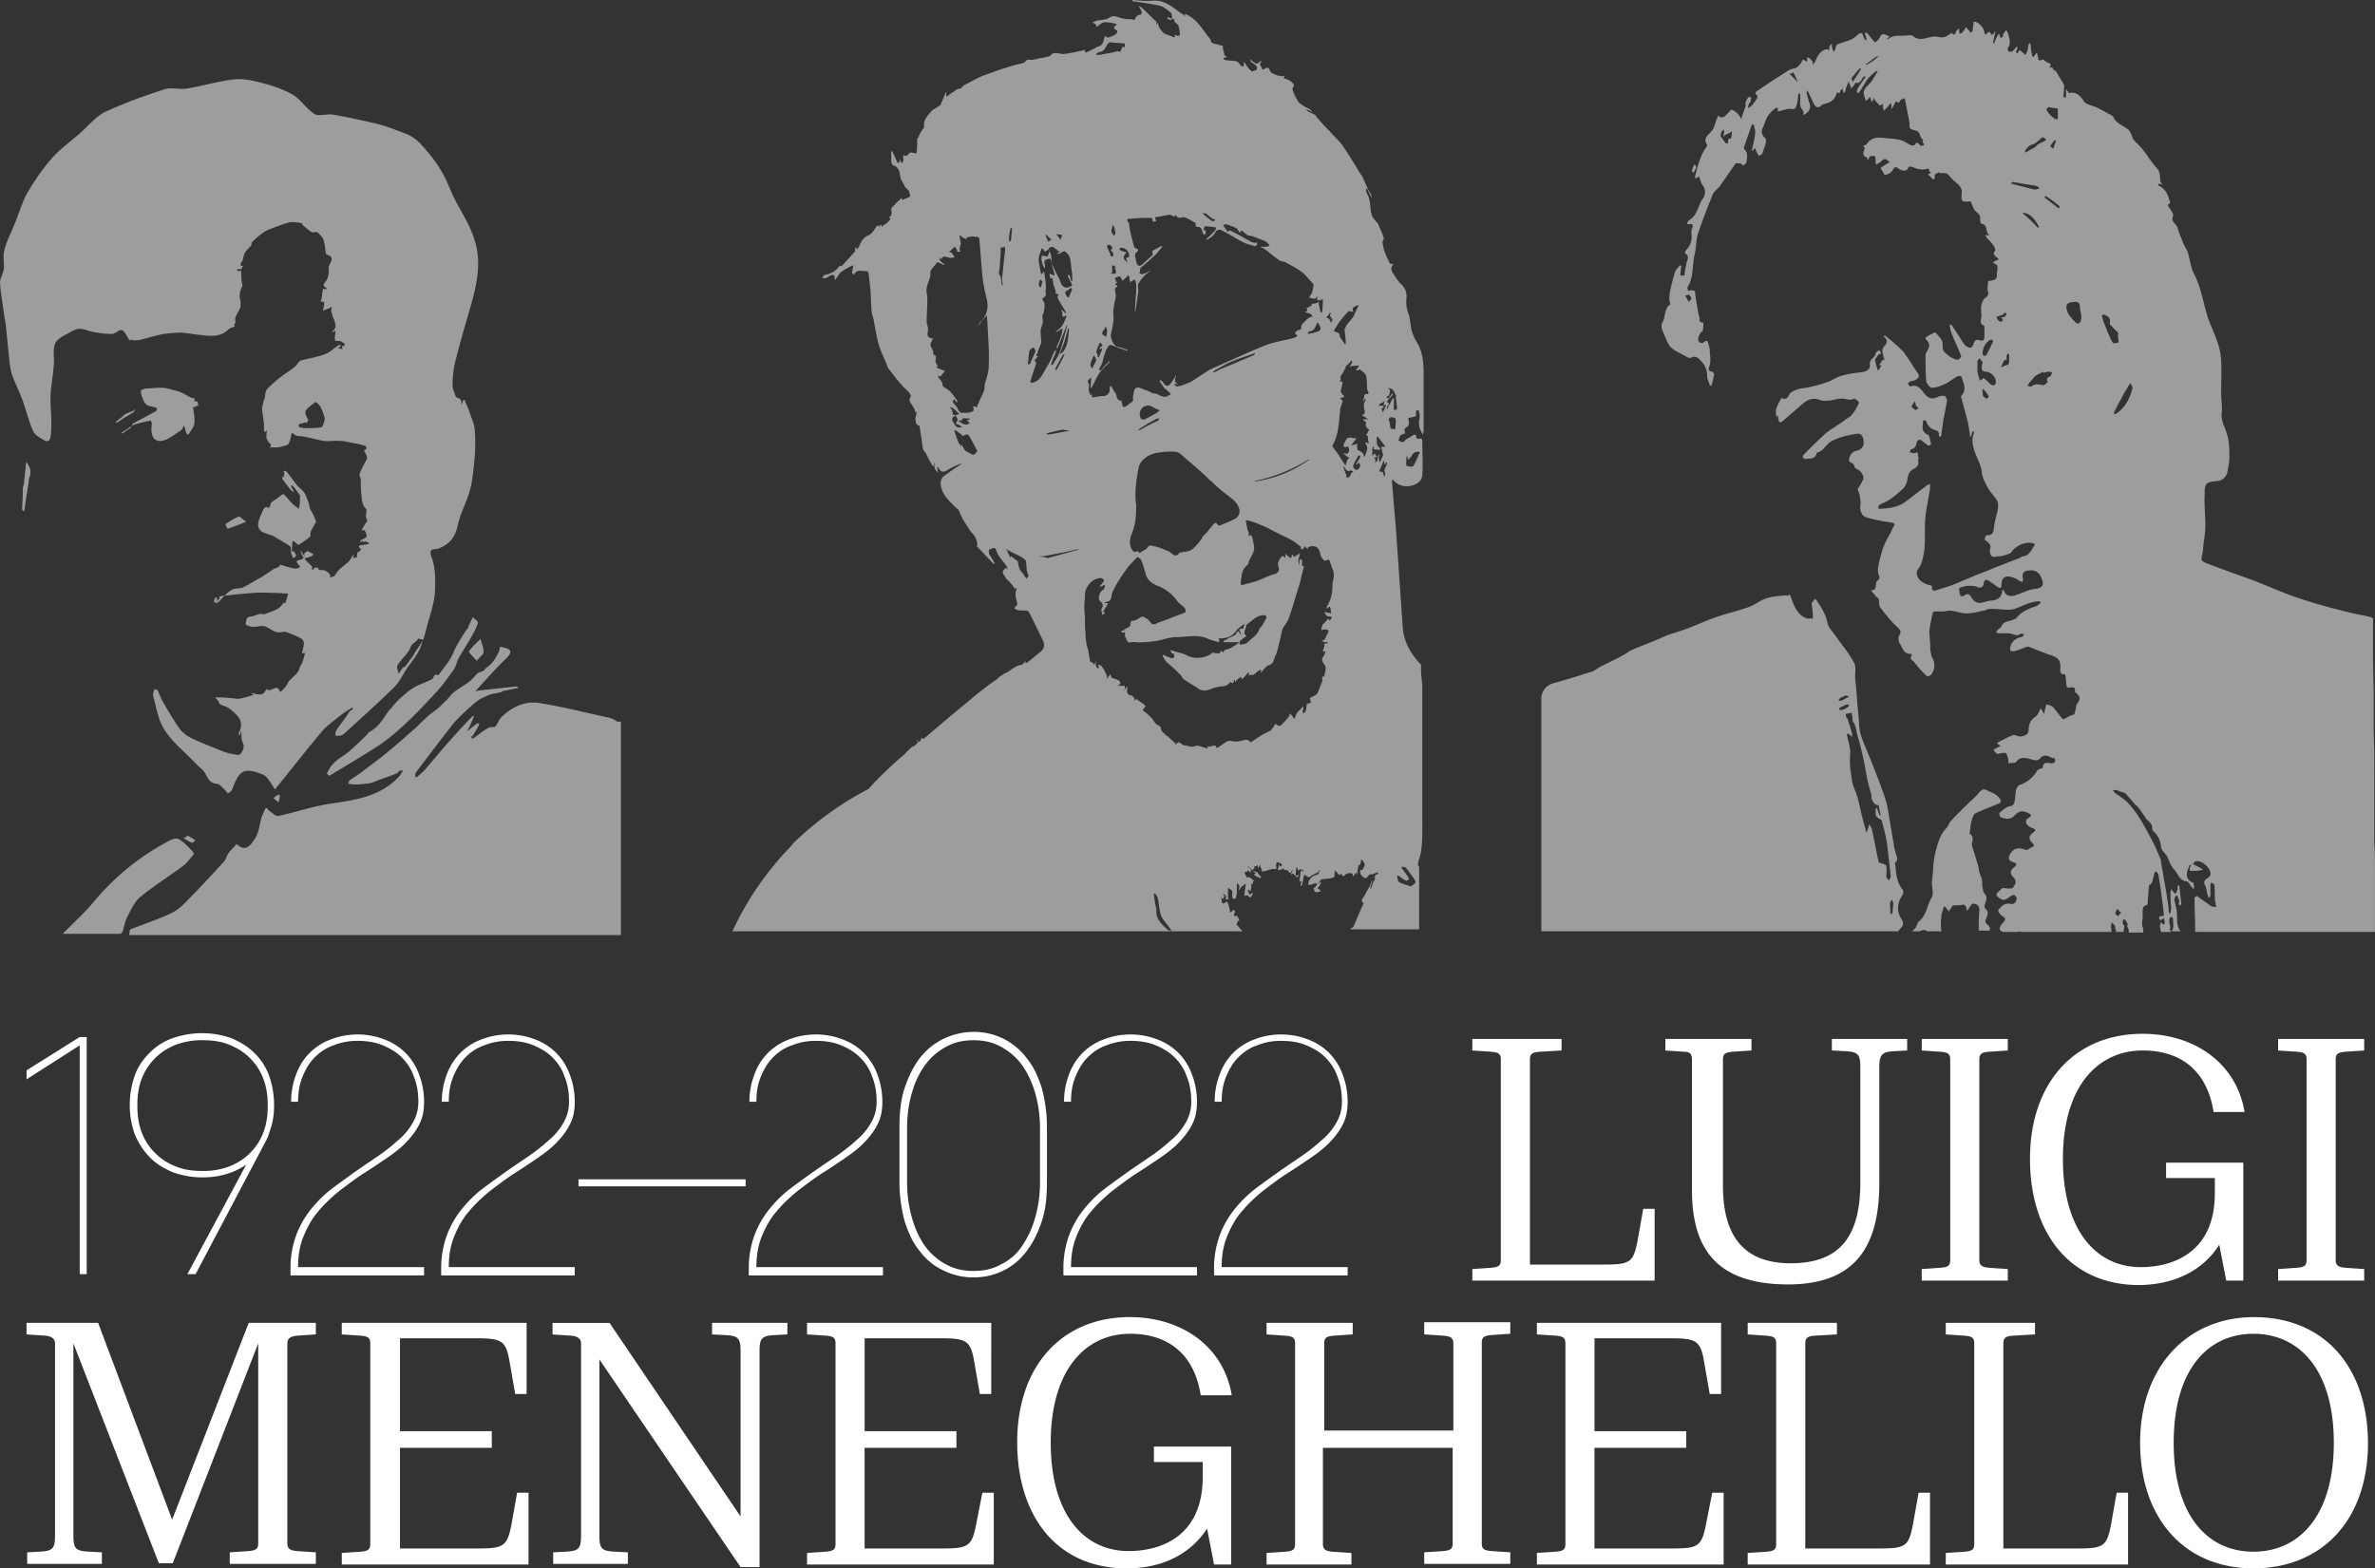
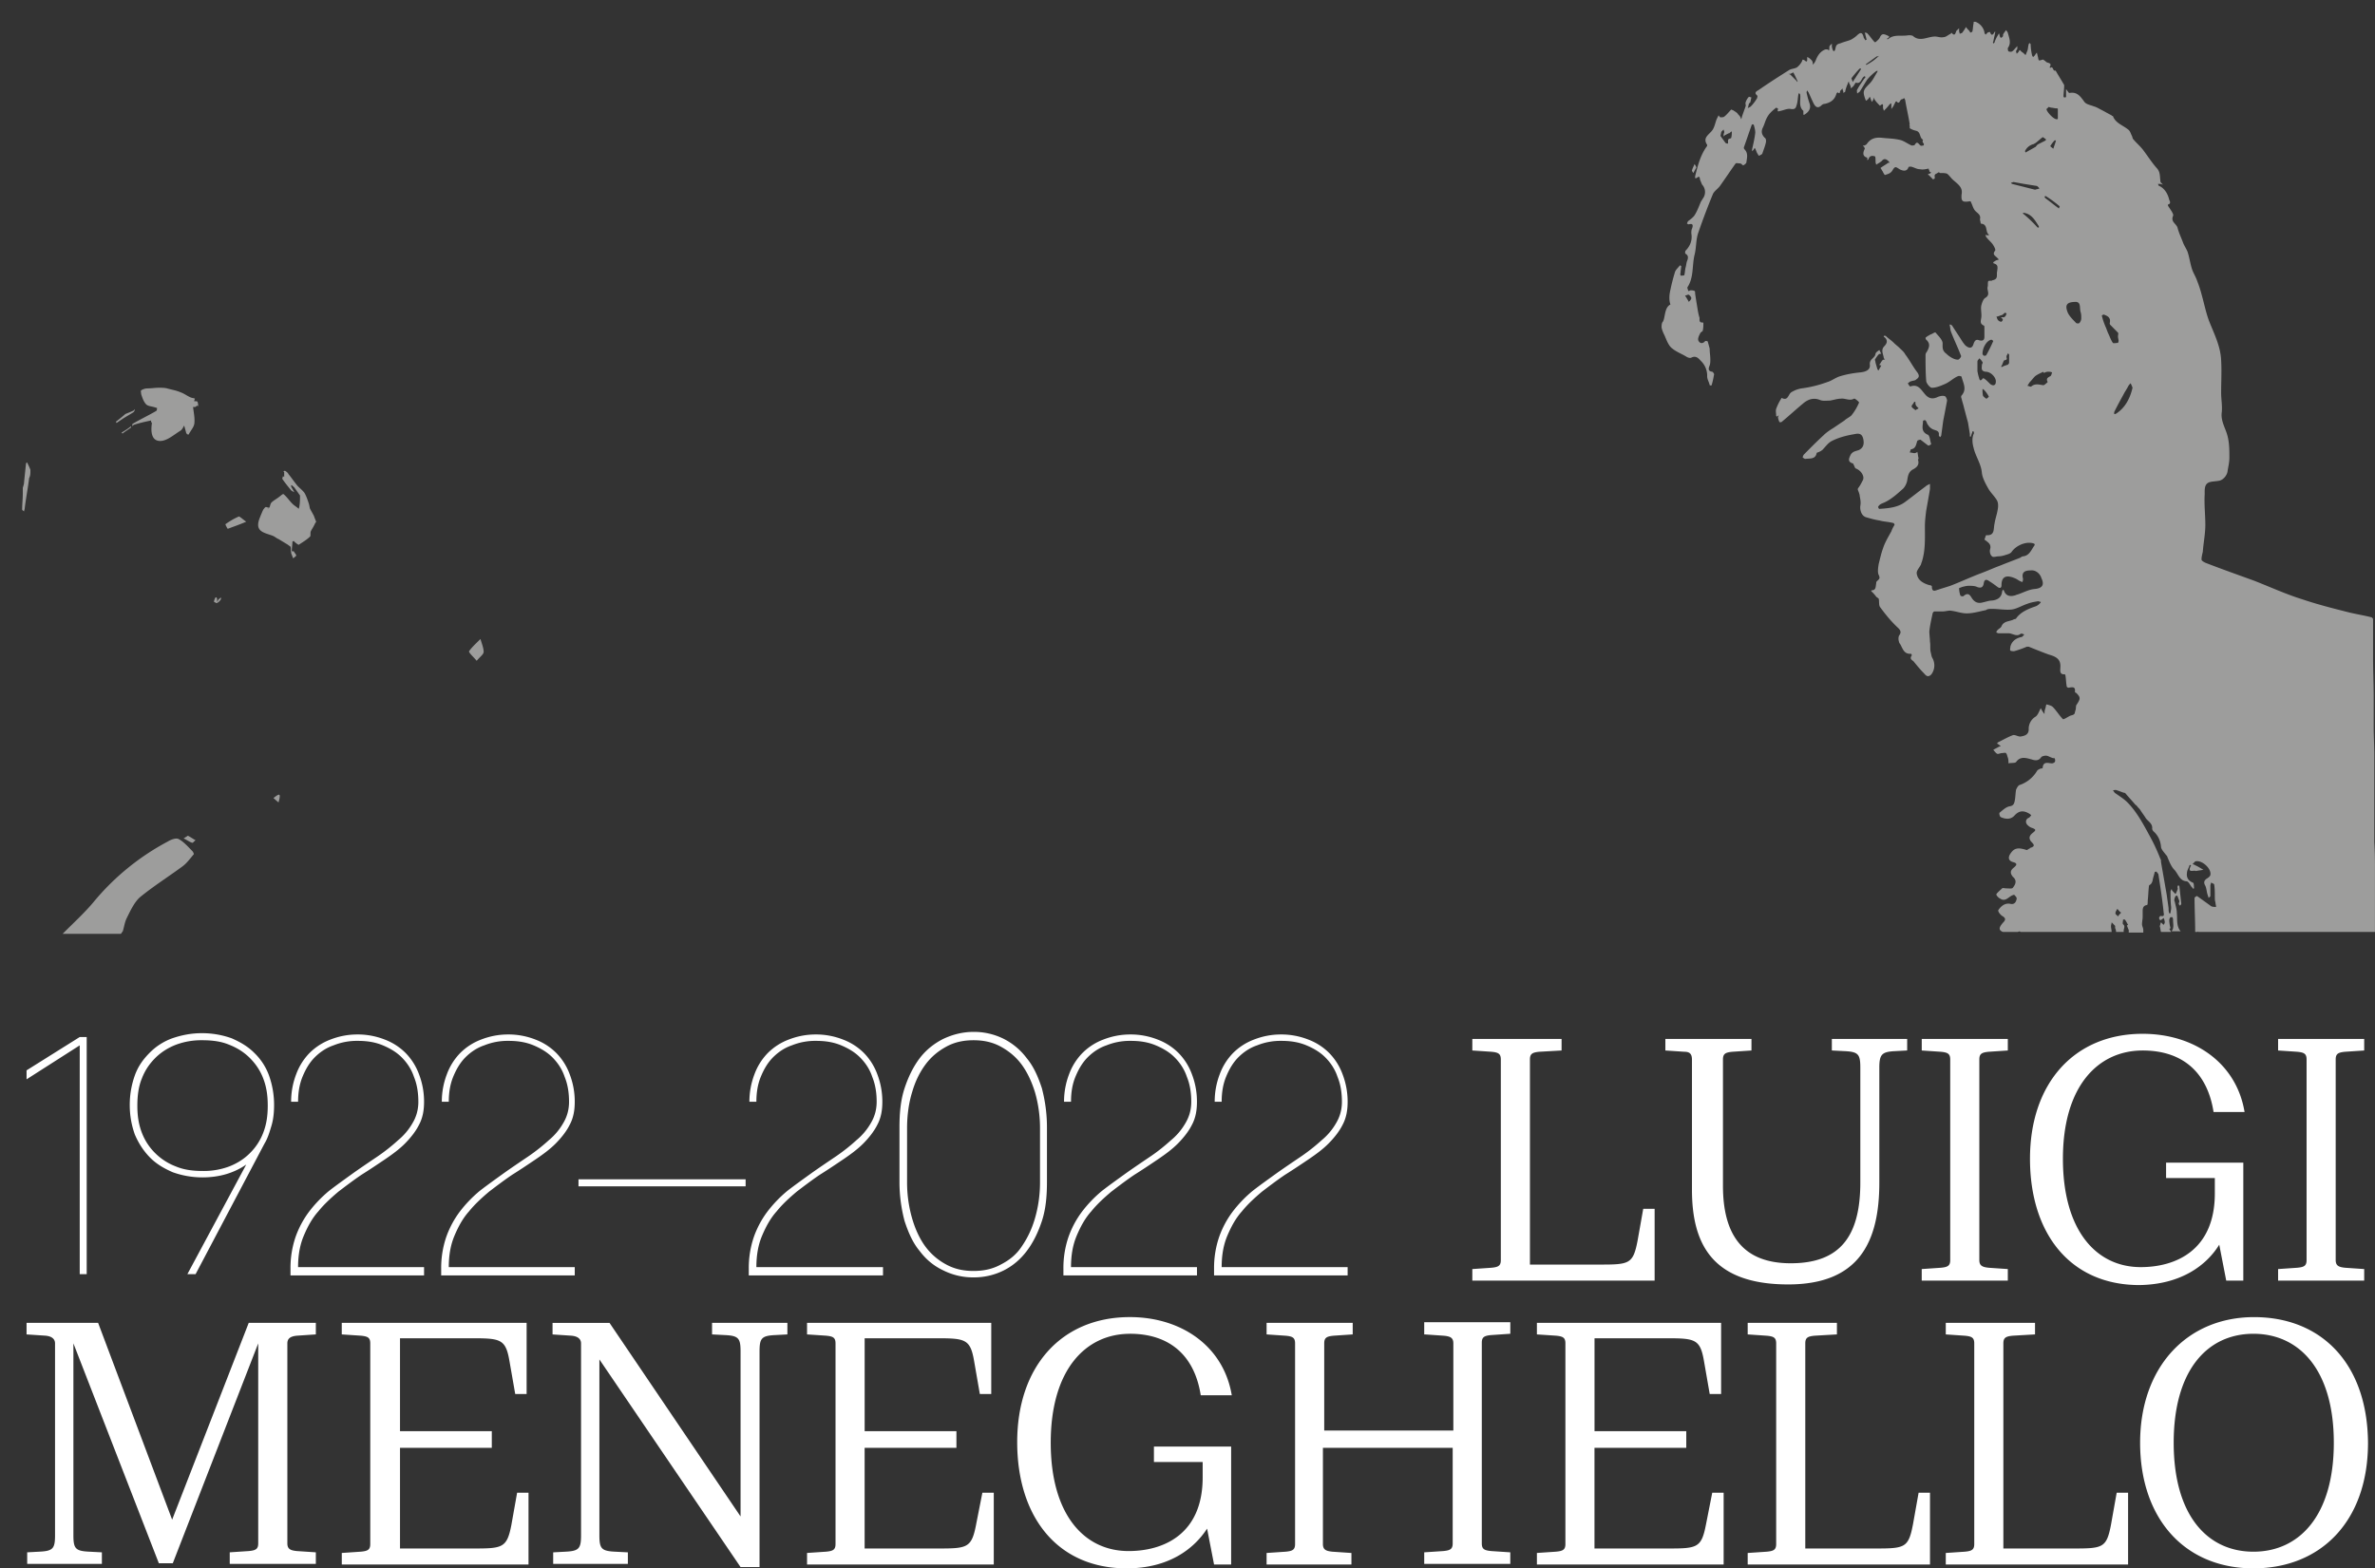
<svg xmlns="http://www.w3.org/2000/svg" width="109" height="72" viewBox="0 0 109 72" fill="none">
  <rect x="0" y="0" width="109" height="72" fill="#333333" stroke="none" />
  <path d="M3.659 58.495h.32V47.608h-.32l-2.44 1.53v.412l2.44-1.56v10.505zM6.885 53.14c.29.294.639.5 1.046.676a4.03 4.03 0 0 0 1.365.235c.784 0 1.453-.206 2.005-.588l-2.702 5.032h.377l3.167-6.003c.145-.235.232-.53.32-.824.087-.294.116-.618.116-.941a4 4 0 0 0-.233-1.354 2.736 2.736 0 0 0-.668-1.03c-.29-.294-.639-.5-1.046-.677a4.03 4.03 0 0 0-1.365-.235c-.494 0-.93.088-1.365.236a2.806 2.806 0 0 0-1.046.676c-.29.294-.523.618-.669 1.03a4.002 4.002 0 0 0-.232 1.354c0 .5.087.941.232 1.353.175.412.407.765.698 1.06zm-.378-3.62c.145-.382.349-.677.61-.941.262-.265.581-.471.959-.618a3.327 3.327 0 0 1 1.22-.206c.465 0 .872.059 1.22.206.378.147.697.353.959.618.261.264.465.559.61.941.145.383.203.765.203 1.236 0 .47-.058.853-.203 1.236a2.627 2.627 0 0 1-.61.941c-.262.265-.581.471-.959.618a3.327 3.327 0 0 1-1.22.206c-.465 0-.872-.059-1.22-.206a2.708 2.708 0 0 1-.959-.618 2.627 2.627 0 0 1-.61-.941c-.145-.383-.203-.765-.203-1.236 0-.47.058-.883.203-1.236zM19.49 58.17h-5.81c0-.558.088-1.029.262-1.44.174-.413.378-.795.668-1.119.262-.324.581-.618.93-.912.349-.265.697-.53 1.046-.765.377-.236.726-.471 1.075-.706.348-.236.668-.471.93-.736.26-.265.493-.559.638-.853.175-.324.233-.677.233-1.06 0-.47-.087-.882-.233-1.265a2.75 2.75 0 0 0-.61-.97 2.707 2.707 0 0 0-.958-.619 3.378 3.378 0 0 0-1.25-.235c-.464 0-.871.088-1.249.235a2.707 2.707 0 0 0-.958.618 2.75 2.75 0 0 0-.61.971 3.498 3.498 0 0 0-.233 1.266h.32c0-.412.058-.795.203-1.148.145-.353.32-.647.552-.883.232-.235.523-.441.871-.559a2.878 2.878 0 0 1 1.133-.206c.407 0 .785.06 1.133.206.35.147.64.324.872.56.232.235.436.529.552.882.145.353.203.736.203 1.148 0 .353-.087.676-.261.97a2.856 2.856 0 0 1-.668.795 8.65 8.65 0 0 1-.93.736c-.349.235-.697.47-1.075.735-.406.294-.784.56-1.162.853a5.827 5.827 0 0 0-.93.971 4.351 4.351 0 0 0-.61 1.148 4.406 4.406 0 0 0-.232 1.442v.323h6.13v-.382h.029zM26.407 58.17h-5.81c0-.558.087-1.029.261-1.44.174-.413.378-.795.668-1.119.262-.324.581-.618.93-.912.349-.265.697-.53 1.046-.765.377-.236.726-.471 1.075-.706.348-.236.668-.471.93-.736.26-.265.493-.559.638-.853.175-.324.233-.677.233-1.06 0-.47-.087-.882-.233-1.265a2.75 2.75 0 0 0-.61-.97 2.709 2.709 0 0 0-.958-.619 3.378 3.378 0 0 0-1.25-.235c-.464 0-.871.088-1.249.235a2.707 2.707 0 0 0-.958.618 2.751 2.751 0 0 0-.61.971 3.5 3.5 0 0 0-.233 1.266h.32c0-.412.058-.795.203-1.148.145-.353.32-.647.552-.883.232-.235.523-.441.872-.559a2.878 2.878 0 0 1 1.133-.206c.406 0 .784.06 1.133.206.348.147.639.324.871.56.232.235.436.529.552.882.145.353.203.736.203 1.148 0 .353-.087.676-.261.97a2.854 2.854 0 0 1-.668.795 8.65 8.65 0 0 1-.93.736c-.349.235-.697.47-1.075.735-.406.294-.784.56-1.162.853a5.83 5.83 0 0 0-.93.971 4.348 4.348 0 0 0-.61 1.148 4.404 4.404 0 0 0-.232 1.442v.323h6.13v-.382h.029zM34.22 54.14h-7.67v.323h7.67v-.323zM40.524 58.17h-5.81c0-.558.087-1.029.261-1.44.175-.413.378-.795.669-1.119.26-.324.58-.618.93-.912.348-.265.696-.53 1.045-.765.378-.236.726-.471 1.075-.706.348-.236.668-.471.93-.736.261-.265.493-.559.639-.853.174-.324.232-.677.232-1.06 0-.47-.087-.882-.232-1.265a2.75 2.75 0 0 0-.61-.97 2.707 2.707 0 0 0-.96-.619 3.378 3.378 0 0 0-1.248-.235c-.465 0-.872.088-1.25.235a2.707 2.707 0 0 0-.958.618 2.75 2.75 0 0 0-.61.971 3.498 3.498 0 0 0-.233 1.266h.32c0-.412.058-.795.203-1.148.145-.353.32-.647.552-.883.233-.235.523-.441.872-.559a2.878 2.878 0 0 1 1.133-.206c.406 0 .784.06 1.133.206.348.147.639.324.871.56.233.235.436.529.552.882.145.353.204.736.204 1.148 0 .353-.088.676-.262.97a2.856 2.856 0 0 1-.668.795 8.65 8.65 0 0 1-.93.736c-.348.235-.697.47-1.075.735-.406.294-.784.56-1.162.853a5.827 5.827 0 0 0-.93.971 4.351 4.351 0 0 0-.61 1.148 4.406 4.406 0 0 0-.232 1.442v.323h6.16v-.382zM47.12 57.435c.291-.382.524-.853.698-1.383.174-.53.232-1.118.232-1.794v-2.502c0-.647-.087-1.235-.232-1.794-.174-.53-.378-1-.697-1.383a3.013 3.013 0 0 0-1.046-.883 3.049 3.049 0 0 0-1.395-.324c-.494 0-.959.118-1.394.324-.407.206-.785.5-1.075.883-.29.382-.523.853-.697 1.383-.175.53-.233 1.118-.233 1.794v2.502c0 .647.087 1.235.233 1.794.174.53.377 1 .697 1.383.29.383.639.677 1.075.883a3.05 3.05 0 0 0 1.394.324 3.05 3.05 0 0 0 1.395-.324c.406-.206.755-.5 1.045-.883zm-1.19.618c-.378.206-.785.294-1.25.294-.465 0-.871-.088-1.249-.294a2.878 2.878 0 0 1-.959-.824c-.261-.353-.465-.794-.61-1.294a5.933 5.933 0 0 1-.232-1.648v-2.501c0-.618.087-1.177.232-1.648.145-.5.349-.912.61-1.265.262-.353.581-.618.959-.824.378-.206.784-.294 1.25-.294.464 0 .87.088 1.248.294s.698.47.96.824c.26.353.464.794.61 1.265.145.5.232 1.06.232 1.648v2.5c0 .59-.087 1.148-.233 1.649-.145.5-.348.912-.61 1.294-.232.353-.552.618-.959.824zM54.964 58.17h-5.81c0-.558.086-1.029.26-1.44.175-.413.378-.795.669-1.119.261-.324.581-.618.93-.912.348-.265.697-.53 1.045-.765.378-.236.727-.471 1.075-.706.349-.236.668-.471.93-.736.261-.265.494-.559.64-.853.173-.324.231-.677.231-1.06a3.5 3.5 0 0 0-.232-1.265 2.751 2.751 0 0 0-.61-.97 2.708 2.708 0 0 0-.959-.619 3.378 3.378 0 0 0-1.249-.235c-.465 0-.871.088-1.25.235a2.708 2.708 0 0 0-.958.618 2.753 2.753 0 0 0-.61.971 3.5 3.5 0 0 0-.232 1.266h.32c0-.412.057-.795.203-1.148.145-.353.32-.647.552-.883.232-.235.523-.441.871-.559a2.877 2.877 0 0 1 1.133-.206c.407 0 .785.06 1.133.206.349.147.64.324.872.56.232.235.435.529.552.882.145.353.203.736.203 1.148 0 .353-.087.676-.261.97a2.856 2.856 0 0 1-.669.795c-.261.235-.58.5-.93.736-.348.235-.697.47-1.074.735-.407.294-.784.56-1.162.853a5.826 5.826 0 0 0-.93.971 4.348 4.348 0 0 0-.61 1.148 4.404 4.404 0 0 0-.232 1.442v.323h6.13v-.382h.029zM61.878 58.17h-5.81c0-.558.087-1.029.26-1.44.175-.413.378-.795.669-1.119.261-.324.581-.618.93-.912.348-.265.697-.53 1.045-.765.378-.236.727-.471 1.075-.706.349-.236.669-.471.93-.736.262-.265.494-.559.64-.853.173-.324.232-.677.232-1.06 0-.47-.088-.882-.233-1.265a2.75 2.75 0 0 0-.61-.97 2.709 2.709 0 0 0-.959-.619 3.378 3.378 0 0 0-1.249-.235c-.465 0-.871.088-1.249.235a2.707 2.707 0 0 0-.959.618 2.751 2.751 0 0 0-.61.971 3.5 3.5 0 0 0-.232 1.266h.32c0-.412.058-.795.203-1.148.145-.353.32-.647.552-.883.232-.235.523-.441.871-.559a2.878 2.878 0 0 1 1.133-.206c.407 0 .785.06 1.133.206.349.147.64.324.872.56.232.235.435.529.552.882.145.353.203.736.203 1.148 0 .353-.087.676-.261.97a2.854 2.854 0 0 1-.669.795 8.65 8.65 0 0 1-.93.736c-.348.235-.696.47-1.074.735-.407.294-.785.56-1.162.853a5.83 5.83 0 0 0-.93.971 4.348 4.348 0 0 0-.61 1.148 4.404 4.404 0 0 0-.232 1.442v.323h6.13v-.382h.029zM75.939 55.493h-.523l-.261 1.471c-.204 1.06-.378 1.09-1.714 1.09h-3.225v-9.416c0-.265.116-.324.436-.354l1.016-.058v-.53h-4.096v.53l.872.058c.32.03.436.089.436.354v9.21c0 .264-.117.323-.436.352l-.872.06v.529h8.367v-3.296zM77.652 48.638v5.973c0 2.53.959 4.354 4.416 4.354 3.224 0 4.183-1.912 4.183-4.678V49.02c0-.618.116-.736.726-.765l.552-.03v-.53h-3.457v.53l.581.03c.64.03.726.147.726.765v5.267c0 2.5-.958 3.707-3.195 3.707s-3.109-1.353-3.109-3.56v-5.796c0-.265.117-.324.436-.354l.872-.058v-.53h-3.951v.53l.871.058c.233 0 .349.089.349.354zM92.148 58.26l-.871-.06c-.29-.03-.436-.088-.436-.353v-9.21c0-.264.116-.323.436-.353l.871-.058v-.53h-3.95v.53l.87.058c.32.03.437.089.437.354v9.21c0 .264-.117.323-.436.352l-.872.06v.529h3.951v-.53zM101.852 57.141l.32 1.648h.784v-5.414h-3.544v.706h2.237v.706c0 2.619-1.801 3.384-3.399 3.384-2.063 0-3.573-1.707-3.573-4.973 0-3.354 1.626-4.972 3.66-4.972 1.801 0 2.963.97 3.254 2.824h1.423c-.377-2.265-2.324-3.59-4.677-3.59-3.137 0-5.171 2.266-5.171 5.738 0 3.413 1.83 5.797 5.026 5.797 1.917-.03 3.079-.912 3.66-1.854zM108.504 58.26l-.872-.06c-.29-.03-.436-.088-.436-.353v-9.21c0-.264.117-.323.436-.353l.872-.058v-.53h-3.951v.53l.871.058c.32.03.436.089.436.354v9.21c0 .264-.116.323-.436.352l-.871.06v.529h3.951v-.53zM7.9 69.764 4.503 60.73H1.219v.53l.871.058c.32.03.436.177.436.353v8.798c0 .618-.087.736-.726.765l-.552.03v.53h3.428v-.53l-.581-.03c-.64-.03-.726-.147-.726-.765v-8.798L7.29 71.765h.64l3.921-10.093v9.18c0 .265-.116.324-.435.354l-.872.058v.53h3.951v-.53l-.871-.058c-.29-.03-.436-.089-.436-.353v-9.18c0-.207.116-.324.436-.354l.871-.059v-.53h-3.08l-3.514 9.034zM23.471 70c-.203 1.058-.407 1.088-1.714 1.088h-3.399v-4.62h4.213v-.765h-4.213v-4.266h3.283c1.336 0 1.569.03 1.743 1.06l.262 1.5h.523V60.73h-8.484v.53l.872.058c.32.03.436.088.436.353v9.21c0 .265-.116.324-.436.353l-.871.059v.53h8.57v-3.296h-.523l-.262 1.471zM32.68 61.26l.581.03c.64.03.727.147.727.765v7.562l-6.014-8.886h-2.615v.53l.872.058c.32.03.436.177.436.353v8.798c0 .618-.088.736-.727.765l-.552.03v.53h3.428v-.53l-.58-.03c-.64-.03-.727-.147-.727-.765v-8.062l6.479 9.533h.871v-9.886c0-.618.087-.736.726-.765l.552-.03v-.53H32.68v.53zM44.796 70c-.204 1.058-.407 1.088-1.714 1.088h-3.4v-4.62h4.213v-.765h-4.212v-4.266h3.282c1.337 0 1.57.03 1.744 1.06l.261 1.5h.523V60.73h-8.454v.53l.872.058c.32.03.435.088.435.353v9.21c0 .265-.116.324-.435.353l-.872.059v.53h8.57v-3.296h-.523l-.29 1.471zM51.855 61.23c1.8 0 2.963.972 3.253 2.825h1.424c-.378-2.265-2.324-3.59-4.677-3.59-3.138 0-5.171 2.266-5.171 5.739 0 3.413 1.83 5.796 5.025 5.796 1.918 0 3.08-.883 3.69-1.824l.32 1.647h.784V66.41h-3.544v.707h2.237v.706c0 2.618-1.802 3.383-3.4 3.383-2.062 0-3.573-1.706-3.573-4.972 0-3.384 1.627-5.002 3.632-5.002zM65.394 61.26l.871.06c.29.029.436.087.436.352v4.002h-5.926v-4.002c0-.264.116-.323.435-.353l.872-.059v-.53H58.13v.53l.871.06c.32.029.436.087.436.352v9.21c0 .265-.116.324-.436.353l-.871.059v.53h3.893v-.53l-.872-.059c-.29-.03-.436-.088-.436-.353v-4.414h5.956v4.385c0 .264-.116.323-.436.353l-.871.058v.53h3.95v-.53l-.871-.058c-.32-.03-.436-.089-.436-.353v-9.21c0-.265.117-.324.436-.353l.872-.06v-.529h-3.951v.56h.029zM78.292 70c-.204 1.058-.407 1.088-1.714 1.088h-3.4v-4.62h4.213v-.765H73.18v-4.266h3.283c1.336 0 1.568.03 1.743 1.06l.261 1.5h.523V60.73h-8.454v.53l.872.058c.32.03.436.088.436.353v9.21c0 .265-.117.324-.436.353l-.872.059v.53h8.57v-3.296h-.523l-.29 1.471zM87.791 70c-.203 1.058-.377 1.088-1.714 1.088h-3.224v-9.416c0-.264.116-.323.435-.353l1.017-.059v-.53H80.21v.53l.871.06c.32.029.436.087.436.352v9.21c0 .265-.116.324-.436.353l-.871.059v.53h8.367v-3.296h-.523l-.262 1.471zM96.883 70c-.203 1.058-.377 1.088-1.714 1.088h-3.225v-9.416c0-.264.117-.323.436-.353l1.017-.059v-.53h-4.096v.53l.871.06c.32.029.436.087.436.352v9.21c0 .265-.116.324-.436.353l-.871.059v.53h8.367v-3.296h-.523l-.262 1.471zM103.45 60.466c-3.08 0-5.23 2.295-5.23 5.767 0 3.472 2.034 5.767 5.201 5.767 3.079 0 5.258-2.148 5.258-5.767-.029-3.649-2.15-5.767-5.229-5.767zm-.029 10.769c-2.121 0-3.66-1.677-3.66-5.002 0-3.325 1.539-5.002 3.66-5.002 2.121 0 3.689 1.677 3.689 5.002 0 3.325-1.568 5.002-3.689 5.002z" fill="#fff" />
-   <path d="M10.139 27.511c.174-.147.32-.353.523-.441.145-.088.377-.03.523-.118.29-.147.552-.323.842-.47l.523-.354c.03-.03.087-.03.145-.058.03-.03.088-.03.117-.06.029-.029.029-.088.029-.088.232.06.464.148.697.177.058.03.145-.03.232-.059 0-.03 0-.03-.029-.059-.174-.235-.174-.235.087-.294.059 0 .088-.088.117-.118-.03 0-.059-.03-.059-.03-.029-.058-.058-.146-.087-.205l.03-.03a.645.645 0 0 0 .086.148c.03.029.03.058.059.088v-.059c0-.03-.03-.088 0-.088.058-.03.145-.118.174-.088.058.088.436.117.058.264-.116.06-.349 0-.116.206.029.03.029.06.058.06l.116.117c.03.03.058.03.058.059v.176l.116-.117c.058-.03.117 0 .146 0 .029 0 .029.088.058.088.087.03.174 0 .261.03.087.029.175.117.233.176.029.03 0 .088.029.147.058-.03.116-.03.174-.059.087-.118.174-.265.29-.353.117-.118.262-.206.378-.324.087-.088.145-.235.233-.323 0 .058-.03.117-.03.176.03 0 .059-.03.088-.03a.29.29 0 0 0 .087-.029v-.117c0-.03.029-.06.029-.118h.029c.029 0 .058 0 .058-.03.03-.029.058-.058.058-.117l-.058-.059-.029.03s.03 0 .03.029h-.03v-.059c0-.03 0-.059.03-.088.115-.03.26-.03.377-.06.029 0 .029-.029.058-.058-.087-.03-.145-.059-.233-.088.03 0 .03.03.058.03-.029 0-.058.029-.058.029-.029 0-.058-.06-.058-.06a.632.632 0 0 0-.145.089c.03-.03.03-.088.058-.118.087-.059.233-.088.262-.176.029-.088-.059-.206-.088-.294 0 0-.087 0-.145.029.058-.118.116-.206.174-.324.03-.03.088-.088.088-.117 0-.089-.058-.148-.058-.236s.029-.176.029-.265c-.03-.088-.117-.147-.146-.235a1.512 1.512 0 0 1-.087-.5c-.029-.206-.029-.412-.029-.618 0-.088-.029-.147-.058-.236 0-.058 0-.088.03-.147.086-.206.203-.412.29-.588a.19.19 0 0 0 0-.177c-.03-.088-.088-.176-.117-.235 0 0 .088-.059.117-.088 0-.03-.03-.118-.03-.118a4.583 4.583 0 0 0-.61-.147c-.174-.03-.377-.088-.552-.088-.26-.03-.493.029-.755 0-.32-.06-.639-.148-.959-.206-.087-.03-.203 0-.29-.03-.087-.03-.145-.088-.232-.147-.03.118-.059.265-.088.383-.029.058-.058.147-.116.176-.145.059-.29.088-.435.118h-.233c-.058 0-.087 0-.145.03.029-.06.058-.089.058-.148 0-.03-.058-.059-.087-.088-.03-.059-.087-.147-.117-.206v-.118c0-.088 0-.147.03-.235h-.03c-.029.03-.029.059-.058.059-.029-.03-.058-.06-.058-.089v-.323l-.087-.618c0-.088.03-.206.058-.324 0-.059.03-.118.058-.176.03-.148.03-.324.117-.442.203-.206.435-.412.668-.588.203-.147.435-.294.61-.442.087-.058.145-.205.232-.264.262-.089.552-.118.814-.206.174-.03.32-.089.494-.177.145-.088.261-.206.406-.294a.22.22 0 0 1 .117-.059l.028.03c0 .029 0 .058-.028.058-.03.03-.059.03-.088.06.058.029.146.029.204.058 0-.03 0-.059-.03-.118v-.03H15.805c0-.028 0-.087.029-.117h-.03c-.057-.03-.115-.088-.203-.118h-.087c-.058 0-.087 0-.145-.029v-.118c0-.117.03-.206.03-.323a.632.632 0 0 0-.146.088s-.03-.03 0-.03c.058-.088.145-.176.145-.264a.967.967 0 0 0-.116-.412c-.03-.088-.058-.206-.087-.294 0-.03.029-.089.029-.148 0 0 0-.029-.03-.029 0 0-.028 0-.028.03-.116.058-.233.088-.349.147.03-.089.03-.177.058-.236v-.176c-.058 0-.116 0-.174-.03a.225.225 0 0 0 .058-.118c.029-.147.029-.294.058-.411v-.03h.204v.03c0 .029-.03.029-.059.058.03 0 .059-.029.059-.029 0-.03 0-.059-.03-.088-.058-.06-.145-.118-.145-.147.03-.118.145-.206.175-.295a.956.956 0 0 0 .058-.5c0-.206.377-.47-.088-.618-.058-.03-.058-.294-.087-.441-.029-.088-.029-.206-.087-.294-.058-.118-.174-.206-.261-.295h-.03c-.087 0-.174.03-.232 0-.145-.088-.261-.206-.377-.294-.03-.03-.059-.117-.088-.117-.174-.03-.377-.06-.552-.03-.232.059-.464.147-.697.235-.145.06-.32.118-.465.206a4.274 4.274 0 0 0-.552.471c-.029.03 0 .118-.058.177a2.634 2.634 0 0 0-.261.294c-.058.118-.087.265-.116.383 0 0-.03 0-.03.029-.028.03-.028.059-.028.059-.03.03-.03.059-.03.088 0 .03.03.059.059.059h.058c-.03.059-.059.088-.088.147H10.895l-.029.03c.03.029.058.058.116.058.03 0 .058-.03.088-.03 0 .177 0 .354.028.53 0 .06.03.118.03.148-.03.117-.117.264-.117.382-.029.118 0 .235.03.353v.265c0 .03-.03.03-.03.059-.058.147-.145.265-.203.412-.029.088 0 .176 0 .265l-.058.029c0 .059.029.118.029.118-.087.059-.174.059-.261.117-.35.354-.756.354-1.22.295-.32-.03-.64-.089-.96-.118-.26 0-.551.03-.813.059-.348.059-.697.176-1.075.265-.116.03-.203.03-.32.03-.028 0-.057-.03-.086-.03-.03 0-.088.03-.117.03 0 0-.029-.06-.029-.09-.116-.146-.174-.352-.32-.382-.115-.03-.29.177-.435.177a4.1 4.1 0 0 1-.842-.088c-.204-.03-.436-.148-.64-.148-.174 0-.377.118-.522.206-.233.118-.523.265-.61.471-.117.294-.03.648-.059.971-.029.441-.116.883-.145 1.324-.029.442.03.854.03 1.295 0 .206 0 .441-.03.647-.029.236-.116.294-.29.206-.204-.117-.436-.235-.523-.441-.204-.471-.32-.971-.494-1.442-.145-.383-.32-.735-.465-1.118-.058-.177-.087-.383-.116-.588-.058-.589-.116-1.148-.175-1.736l-.087-.53c-.058-.47-.145-.912-.174-1.383 0-.206.145-.412.174-.618.03-.294-.058-.618.03-.883.087-.382.29-.765.435-1.118.203-.47.349-1 .581-1.442.32-.559.697-1.118 1.133-1.618.378-.441.843-.765 1.278-1.147.378-.324.727-.765 1.162-1 .901-.413 1.86-.766 2.79-1.06.319-.088.697.03 1.016-.03.697-.117 1.395-.323 2.092-.411.465-.06.958.058 1.394.176.465.118.959.294 1.366.53.377.235.61.647.987.882.204.118.582-.029.872.03.668.118 1.336.265 1.975.412.465.118.901.294 1.366.47.232.089.465.265.639.442.349.382.668.765.93 1.206.232.353.377.765.552 1.148.348.735.842 1.412 1.045 2.207.29 1 .03 2.06-.261 3.06-.232.794-.465 1.589-.668 2.413a4.226 4.226 0 0 0-.116 1.059c0 .176.087.353.145.53.029.058.174.058.203.117.058.059.058.177.058.265.03-.088.058-.147.087-.236h.059c.058.177.145.324.203.5.087.295.232.56.261.854a9.21 9.21 0 0 1 0 1.265c-.058.53-.087 1.06-.232 1.56-.145.53-.436 1.03-.552 1.588-.116.56-.407.883-.9 1.06-.175.059-.465-.059-.291.412.174.47.174 1.059.145 1.589-.029.5-.203 1-.348 1.5a7.118 7.118 0 0 1-.35 1.118c-.144.295-.348.56-.551.824-.203.294-.349.648-.61.912a83.017 83.017 0 0 1-2.353 2.178c-.087.059-.233.059-.349.059 0-.089 0-.177.03-.236.144-.235.319-.441.464-.647.058-.088.116-.206.203-.294 0 0 .03 0 .058.029 0-.059.03-.088.03-.147h-.03c-.174.118-.377.235-.552.382-.29.236-.639.471-.871.765-.668.795-1.307 1.619-1.975 2.443-.059.058-.088.117-.146.176v-.03c-.174-.235-.32-.588-.58-.676-.843-.324-1.047-.177-1.366.677-.03.088-.116.147-.204.206-.058-.06-.087-.118-.145-.177-.116-.088-.232-.265-.348-.265-.32-.03-.407-.206-.523-.441-.088-.177-.262-.294-.407-.441-.494-.53-1.104-1-1.482-1.59-.29-.44-.377-1.03-.523-1.559-.029-.088.03-.206.058-.323.059.029.117.029.146.058.087.177.145.383.261.56.233.411.465.794.726 1.176.146.206.35.354.582.471.435.206.9.383 1.336.56.203.088.407.146.639.176.087.03.232.03.261-.03a.546.546 0 0 0 .146-.353c0-.088-.058-.176-.088-.265-.028-.147 0-.264-.028-.411-.03.058-.03.117-.059.176h-.029c0-.03-.029-.059-.029-.088.204-.383.117-.677-.203-.942a2.03 2.03 0 0 0-.29-.235c-.117-.059-.233-.088-.35-.147-.057-.03-.057-.118-.115-.177-.03-.059-.088-.088-.117-.147.204 0 .407 0 .64.03.174 0 .32.058.493.029.175-.03.349-.088.552-.147.03 0 .03 0 .059-.03 0 0 0-.029-.03-.029 0 0-.029 0-.058-.03l.03-.029c.028 0 .028.03.057.03.146.029.262.058.407.029.087-.03.145-.147.204-.235.174.206.493-.295.61.117h.058c.087-.088.174-.176.232-.265.058-.058.087-.176.145-.235.117-.118.262-.235.378-.382.058-.06.087-.177.116-.265.03-.06.058-.088.087-.147.059-.148.088-.295.146-.471h-.146c.03-.147.088-.294.088-.47 0-.06-.059-.177-.146-.207-.203-.118-.435-.206-.668-.294-.145-.03-.32.059-.465 0-.203-.059-.377-.236-.552-.265-.145-.03-.32.03-.465.03a.683.683 0 0 1-.348-.089c-.058-.03 0-.206.029-.294.029-.059.116-.088.203-.088.117-.03.262-.088.378-.118.087-.03.174.03.261 0 .204-.088.436-.147.61-.265.088-.059.175-.176.262-.265 0 0 .029.03.058.03.03-.147.087-.265.116-.412 0 0 0-.03-.029-.03-.232 0-.435-.029-.668-.029-.261 0-.552-.03-.813 0-.523.03-1.017.088-1.54.147-.03 0-.058.03-.116.03.087.176.087.147.087.117zm3.893-8.65c-.058.117.058.294.116.441 0 .03-.058.059-.087.118 0 0-.03-.03-.058-.03-.088.03-.204.06-.29.089v.117a.85.85 0 0 0 .29.06c.232 0 .464 0 .697-.03.029 0 .058-.03.087-.03.058-.117.116-.265.116-.382-.029-.177-.116-.353-.174-.5-.03-.089-.116-.148-.232-.265-.204.147-.378.265-.465.412zm5.142 10.445c0 .03 0 .088-.03.088-.086.089-.203.148-.26.236-.059.088-.088.235-.175.323-.145.206-.349.383-.465.589-.058.088.03.265.058.382l.175-.264c.029-.03.087-.03.116-.06.116-.146.232-.323.348-.47.059-.088.088-.177.146-.235.087-.148.203-.295.348-.53-.145-.03-.203-.03-.261-.059zM21.469 28.835c-.175.236-.32.471-.465.736-.116.176-.175.353-.262.53a2.587 2.587 0 0 1-.174.294c-.145.206-.29.382-.436.588-.029.03-.145-.03-.174 0-.058.06-.087.177-.145.206-.233.118-.494.206-.727.324-.232.117-.435.294-.639.47a4.237 4.237 0 0 0-.494.53c-.058.06-.116.118-.174.206-.145.206-.29.442-.465.618a2.063 2.063 0 0 1-.406.294c-.03.03-.03.06-.059.089-.261.264-.522.5-.813.765-.203.176-.436.294-.639.47-.087.089-.174.177-.232.265-.059.089-.117.177-.146.265l-.029.03c.058.029.116.117.146.088.726-.442 1.481-.883 2.207-1.354.494-.323.96-.735 1.395-1.147.465-.442.9-.912 1.336-1.383.262-.294.494-.618.726-.942.117-.147.146-.353.233-.53.203-.352.407-.676.61-1.03.116-.205.232-.411.29-.617.03-.059-.145-.177-.232-.265l-.174.353c-.03.059-.03.118-.058.177-.03-.03-.03-.03 0-.03z" fill="#9D9D9C" />
  <path d="M6.973 19.42c-.058.382-.03.824.378.824.32 0 .639-.295.93-.471.086-.06.115-.147.173-.236.03.118.059.206.088.324 0 .03.029.03.029.059.029.03.087.03.087.03.087-.177.232-.324.261-.5.03-.266-.029-.501-.058-.766h.087c.03 0 .058-.03.087-.059.03 0 .03 0 .059.03 0-.06 0-.147-.03-.206 0-.03-.087-.03-.116-.03 0 0-.029 0-.029.03v-.06c0-.029.03-.087.03-.087-.059-.03-.146-.03-.204-.06-.145-.058-.29-.176-.465-.235-.203-.088-.407-.117-.61-.176-.116-.03-.261-.03-.378-.03-.174 0-.348.03-.523.03a.555.555 0 0 0-.29.088c-.03.03 0 .118 0 .177.058.176.116.353.232.47.088.089.29.089.436.148.03 0 .087.029.058.029 0 .03 0 .088-.029.118-.348.206-.726.382-1.075.588-.029 0-.029.059-.029.088v.03l.058-.059c.262-.088.523-.147.814-.206-.03.03 0 .088.029.118zM13.392 25.305c0-.148.029-.295.029-.442l.058-.03.029.03c.058.059.174.147.203.147.175-.118.378-.235.523-.382.03-.03 0-.147.03-.236.057-.117.144-.235.203-.382.029-.03.058-.059.029-.088-.03-.089-.059-.148-.088-.236-.058-.117-.116-.206-.174-.323-.029-.06-.029-.148-.058-.236-.058-.176-.116-.353-.203-.5-.088-.118-.204-.206-.32-.324-.145-.176-.261-.353-.407-.53a.353.353 0 0 0-.145-.146c-.029-.03-.058 0-.087 0 0 .029.029.058.029.058v.206c-.029 0-.029-.03-.058-.03 0 .03-.03.09-.03.119.117.176.262.353.408.53.029.029.087.058.145.087-.03-.058-.087-.147-.116-.206-.03-.029-.03-.088-.03-.117h.03c.058.059.116.088.145.147.087.118.145.206.232.324 0 .176 0 .323-.029.5 0 .03-.029.088-.029.117-.087-.088-.203-.147-.29-.235-.146-.147-.262-.324-.407-.441-.03-.03-.145.088-.232.147-.117.088-.233.147-.32.235-.058.06-.058.147-.087.206-.03.06-.087.088-.116.118l.087-.088c-.058 0-.116-.03-.146-.03-.058.03-.087.088-.116.118-.058.118-.116.265-.174.412-.232.618.232.647.61.794.087.03.174.118.262.147l.435.265c.03.03.088.06.117.088.029.089 0 .177.029.265.029 0 .029-.03.029-.058zM1.395 21.568c-.029-.089-.087-.206-.145-.324 0 0-.03-.03-.03 0-.028.03-.028.03-.028.059-.03.265-.058.559-.087.824 0 .088-.03.176-.058.264v.236c0 .265-.03.5-.03.765 0 .03.059.059.088.088 0-.059.029-.088.029-.147.058-.47.145-.912.203-1.383.058-.118.058-.206.058-.382zM21.877 30.336c.145-.177.32-.294.32-.412 0-.177-.088-.383-.146-.589-.174.177-.378.354-.523.56-.03.058.203.264.349.44zM11.3 23.951c-.203-.147-.32-.265-.348-.235a3.261 3.261 0 0 0-.61.353s.087.206.116.206c.232-.089.494-.177.842-.324zM8.426 38.486c.174.089.29.177.406.206.03 0 .088-.088.146-.117-.116-.06-.233-.148-.349-.206-.029 0-.087.059-.203.117zM5.752 19.008c-.203.176-.32.265-.436.353 0 0 .03.03.03.059l.26-.177c.175-.118.35-.206.524-.323a.225.225 0 0 0 .058-.118s-.03 0-.03-.03v.06c-.173.087-.348.146-.406.176z" fill="#9D9D9C" />
  <path d="M13.392 25.304c0 .03-.029.06-.029.089.03.088.058.147.087.235.059-.03.117-.088.146-.118 0-.029-.03-.088-.088-.147 0-.059-.058-.059-.116-.059zM10.14 27.511v-.088c-.058.059-.116.088-.145.147 0 .03 0 .03-.03.059v-.059c0-.059 0-.088-.028-.147-.03 0-.059 0-.059.03a.422.422 0 0 0-.058.176l.117.059c.087-.03.145-.088.203-.177zM6.014 19.567c-.145.117-.29.206-.436.294.03.03.058.059.058.03.116-.089.262-.177.378-.265v-.06zM12.783 36.839c.03-.118.058-.206.058-.324 0 0-.058-.059-.058-.03-.087.03-.145.089-.232.148.029.03.058.058.232.206zM4.328 41.37a11.273 11.273 0 0 1 3.37-2.736c.145-.089.377-.177.493-.118.233.117.436.353.64.559.029.03.087.147.058.147-.175.206-.32.412-.523.559-.64.47-1.337.912-1.947 1.412-.261.236-.436.618-.61.971-.087.177-.116.412-.174.589-.03.03-.058.088-.087.117H2.875c.494-.5 1.017-.97 1.453-1.5z" fill="#9D9D9C" />
-   <path d="M5.984 42.664c.61-.235 1.22-.44 1.801-.706.262-.117.494-.294.697-.5.61-.618 1.22-1.265 1.802-1.912.087-.089.116-.265.203-.383.116-.147.261-.294.377-.412.436.412.669 0 .843-.265.174-.264.203-.618.29-.941a5.81 5.81 0 0 1 .175-.412c0-.03.058-.03.087-.03.029 0 .029.06.058.089.145.088.32.294.465.264.813-.176 1.569-.44 2.382-.559 1.162-.176 2.295-.323 3.167-1.265l.174-.265c-.058 0-.116 0-.174.03-.03 0-.058.059-.087.088-.262.118-.523.206-.785.294-.174.06-.32.147-.494.177-.232.03-.436.059-.668.059-.116 0-.232-.03-.32-.03.03-.059.03-.147.088-.176l.523-.353c.406-.324.842-.618 1.249-.971.407-.324.784-.677 1.162-1 .174-.148.32-.324.494-.471.174-.177.377-.324.58-.471.146-.118.262-.265.407-.383.117-.117.204-.265.349-.382.232-.177.494-.324.726-.5.117-.089.233-.236.349-.354.058-.058.174-.088.261-.117.059-.03.088-.089.117-.118.116-.088.232-.177.32-.294.115-.118.174-.265.26-.412.059-.088.059-.177.088-.265l.029-.03c.29.089.697.118.232.56-.435.412-.842.882-1.249 1.324-.058.059-.087.117-.145.176a.837.837 0 0 1 .261-.059c.552-.058 1.075-.117 1.627-.176.03 0 .058.03.087.059-.029 0-.058.03-.087.03-.203.029-.407.087-.61.117-.029 0-.058.059-.116.059-.203.059-.407.059-.581.147-.204.088-.407.176-.581.323-.349.295-.698.618-.988.942-.581.736-1.133 1.471-1.714 2.236-.058.06-.058.147-.058.236.029 0 .058.03.087 0 .145-.118.29-.236.407-.383.407-.47.784-.941 1.19-1.383.291-.324.582-.647.872-.941l.059-.06c.029-.029.058-.029.087-.029a5.81 5.81 0 0 1-.175.412c-.029.089-.087.177-.145.265h.03c.115-.088.26-.206.377-.294.029-.03.087-.03.145-.059 0 .03 0 .088-.029.118-.058.147-.145.264-.232.412-.03.03-.03.059-.03.088-.028 0-.028-.03-.058-.03v.118h.088l.348-.265a2.64 2.64 0 0 1 .378-.235c.087-.03.232 0 .261-.03.117-.117.175-.323.29-.44.495-.472 1.076-.766 1.773-.648 1.075.176 2.12.441 3.196.677.116.03.29.117.348.176h.174v9.798H5.927v-.03c.029-.117.029-.235.058-.235zM88.023 42.34c-.029 0 0 .06-.029.09-.029.058-.058.146-.116.205l-.116.118h.348c.058-.03.117-.06.204-.06.029 0 .087.03.145.06h.64a2.634 2.634 0 0 1 0-.677c0-.118.057-.235.086-.353 0-.03.03-.088.058-.118l.088.089a.638.638 0 0 0 .116.147.614.614 0 0 1 .116-.177c.029-.03.029-.088.058-.088.116-.03.261 0 .378-.03.203-.059.232.06.261.206 0 .03 0 .03.03.06 0-.03.028-.03.028-.06.087-.088.145-.265.233-.265.203 0 .32.118.29.354-.029.294-.029.588-.029.882h.494c.058-.117 0-.206-.116-.294-.058-.03-.087-.177-.058-.206.087-.206.174-.353-.03-.53-.028-.029-.028-.147 0-.206.059-.147.117-.323-.028-.47-.059-.06-.058-.177-.088-.265-.029-.118 0-.265-.029-.383-.029-.117-.087-.235-.116-.323-.029-.147-.029-.265-.087-.412-.087-.294-.174-.56-.261-.853.029-.177.116-.383-.088-.5-.029 0 0-.06 0-.089.03-.176.03-.353.088-.53.029-.117.087-.294.174-.323.348-.177.726-.294 1.104-.471.029 0 .058-.088.058-.118-.116-.264-.407-.353-.64-.47-.115-.06-.203-.06-.319.058-.145.177-.29.324-.465.471-.29.294-.61.589-.871.883-.087.088-.116.235-.204.324-.261.264-.377.617-.464.97-.058.177-.088.383-.117.56-.029.235-.029.47-.058.676 0 .089-.029.177-.029.294 0 .236.087.471 0 .677-.232.353-.232.854-.639 1.148z" fill="#9D9D9C" />
  <path d="M76.316 14.77c-.058.06-.058.177-.058.266.029.147.087.264.145.382.087.206.174.441.32.56.203.176.464.264.697.411.058.03.145.059.203.03.233-.118.349.058.465.176a.939.939 0 0 1 .262.677c0 .147.087.265.116.412 0 0 .087.03.087 0 .058-.177.087-.353.116-.5 0-.03-.058-.118-.087-.118-.203-.03-.174-.147-.116-.294.029-.089.029-.177.029-.265 0-.177-.03-.324-.03-.5-.028-.118-.057-.207-.087-.324 0-.03-.116-.03-.116-.03-.116.147-.261.118-.32-.029-.028-.088.03-.206.088-.324.029-.059.116-.088.116-.117.03-.118.03-.236.03-.354l-.03-.029c-.174.03-.145-.118-.145-.206-.058-.176-.087-.382-.116-.559-.03-.176-.058-.353-.088-.559 0-.059 0-.118-.028-.118-.059-.03-.117-.03-.175-.03-.029 0-.058.03-.116.03 0-.059-.058-.147-.03-.176.291-.441.204-.971.32-1.471.088-.324.059-.707.175-1.03.203-.589.436-1.207.668-1.766.058-.147.261-.264.349-.412.232-.323.464-.676.697-1 .029-.03.145 0 .203 0 .058 0 .116.088.145.088.059-.03.146-.088.146-.147.029-.206.087-.412-.087-.588-.03-.03-.03-.06-.03-.089.117-.323.233-.676.35-1 0-.03.028-.059.057-.059.03 0 .058.03.058.059.03.118.058.206.058.324-.029.264-.087.5-.145.765v.088l.058-.059c.03-.03.03-.059.058-.088l.03.03c.028.058.057.146.086.205.03.03.059.118.088.118.058-.03.116-.059.145-.088.058-.177.145-.383.174-.56 0-.058 0-.146-.058-.176-.145-.147-.174-.294-.087-.47.087-.177.116-.354.232-.53.088-.147.233-.265.378-.383 0 0 .087.03.087.059-.058.177.058.088.116.088.146-.03.32-.117.465-.088.175.03.233-.03.262-.147.058-.147.058-.324.087-.5 0-.03.029-.06.029-.089.029.03.058.06.058.089.03.235-.087.53.145.735v.177c.03 0 .058 0 .087-.03.175-.117.262-.264.204-.47a3.6 3.6 0 0 1-.145-.53c0-.03.029-.059.029-.088.029.03.029.059.058.088.087.177.145.324.232.5.087.177.203.265.378.088a.22.22 0 0 1 .145-.058c.261-.06.436-.177.523-.442 0-.03.029-.059.058-.088.145.118.087-.059.145-.088l.087-.089c0 .03 0 .089.03.118v.088c.029-.029.087-.029.087-.058a1.67 1.67 0 0 1 .116-.354c0-.029.029-.088.058-.117 0 .03 0 .088.029.117.03.06.058.118.058.206.058-.058.116-.088.145-.147.03-.03.058-.117.088-.117.203.058.232-.118.32-.236.028-.03.057-.059.086-.059l.03.03c0 .03-.03.059-.059.088-.116.177-.232.324-.32.5-.028.03 0 .118 0 .177.03-.03.088-.059.117-.088.116-.177.232-.383.348-.56a2.52 2.52 0 0 1 .407-.382s.03 0 .058-.03v.06c-.116.176-.203.382-.348.53-.29.293-.349.352-.204.735 0 .03.03.058.058.058.03-.029.03-.058.058-.058.03-.03.059-.089.088-.118.029.059.029.088.058.147 0 .03.029.059.029.088.029-.03.058-.059.058-.088.029-.03.029-.059.058-.118 0 .03 0 .089.03.118.057.088.144.177.231.265.204-.177.117.03.146.118 0 .029.029.058.029.117l.058-.059c.058-.058.145-.147.203-.235.03-.03.058-.03.087-.059v.265c.03-.03.059-.088.088-.118l.087-.176c0-.03.058-.06.058-.06.145.177.145-.058.232-.087.03 0 .087-.03.116-.06.03.03.058.09.058.118.059.354.146.707.204 1.09 0 0-.03.029 0 .058v.118a.863.863 0 0 0 .29.117c.233.06.146.324.32.412-.03.089-.03.089.029.177.029.03 0 .059 0 .088-.058 0-.116.03-.145 0-.087-.059-.145-.235-.262-.03-.029.03-.087.03-.145.03-.203-.088-.378-.235-.581-.265-.261-.058-.523-.058-.784-.088-.29-.03-.523.03-.698.294-.029.03-.058.03-.087.06h-.087c.03.029.03.058.058.058 0 .03.03.059.03.088-.088.177-.117.353.115.412v.118c.03-.03.058-.03.058-.059.059-.176.204-.147.291-.118.03 0 .03.177.03.265 0 .03.028.088.028.118.087-.059.204-.118.262-.177.116-.147.232-.059.32.03 0 0 .028.03.028.059h-.058c-.116.088-.232.147-.349.235 0 .03.03.03.03.059.029.03.029.059.058.088.029.059.087.177.116.177.087-.03.203-.06.261-.118.088-.059.117-.206.204-.235.058-.03.174.088.261.117.145.06.29.06.349-.117 0-.03.087-.03.116-.03.145.03.261.118.407.118.145.03.261 0 .406-.03 0 0 0 .06.03.089 0 .03 0 .059.029.059.029.029.058.029.058.029-.03.03-.058.059-.088.059-.029 0-.058.03-.058.03 0 .029 0 .029.03.029l.203.206s.029-.03.058-.03c.058-.059-.058-.176.087-.235.116-.059.087-.088.174-.03h.058c.088 0 .175 0 .262.03.116.088.203.235.32.323.203.177.406.324.348.618-.029.324.03.383.378.324.029 0 .058.03.058.059.058.118.087.235.145.324.087.147.32.206.262.44 0 .06.029.119.029.177 0 0 0 .03.029.03.32.03.174.382.348.5v.03h-.058c-.029 0-.058 0-.087-.03 0 .03 0 .088.03.118.086.117.202.206.29.323.058.089.145.236.116.295-.145.176 0 .235.087.323l.087.089c-.029 0-.087.029-.116.029-.058.03-.087.059-.145.088 0 0 0 .06.029.06.203.058.174.176.145.382-.03.147.058.323-.174.382-.03 0-.058.03-.087.03-.059 0-.146 0-.146.029-.029.088 0 .177-.029.265-.029.176.145.353-.116.5-.087.059-.145.235-.174.353-.03.177.029.383 0 .56-.03.176-.058.264.116.352.029 0 .029.06.029.089v.323c0 .147.029.324-.233.265-.145-.059-.203 0-.261.147-.058.235-.203.235-.378.088a1.632 1.632 0 0 1-.174-.235c-.145-.235-.29-.441-.436-.677-.029-.03-.058-.03-.087-.059l-.029.03c.03.088.03.206.058.294.145.383.32.736.465 1.118.03.03-.058.147-.116.177-.174.03-.436-.147-.552-.265-.204-.147-.175-.294-.175-.5-.029-.177-.203-.324-.319-.471-.03-.03-.116.03-.174.059-.058.03-.087.03-.117.059a.606.606 0 0 0-.174.117s0 .06.03.089c.203.176.144.353.028.559a.226.226 0 0 0-.058.147c0 .382 0 .794.03 1.177 0 .117.174.323.26.323.204 0 .407-.088.61-.176.204-.088.378-.265.582-.353.058-.03.174 0 .174.03.058.264.261.558 0 .852-.029.03-.029.089 0 .148.03.147.087.294.116.44.058.207.116.442.175.648l.087.53v.118h.058c0-.03 0-.06.029-.118 0-.03.029-.059.029-.118h.058c0 .03.03.088 0 .118-.087.206-.058.441 0 .647.087.383.349.736.378 1.148.029.235.174.5.29.706.116.206.29.353.407.559.058.118.058.265.029.412-.03.206-.116.441-.145.647-.058.236.029.56-.378.53-.029 0-.058.147-.087.206 0 0 .058.03.087.059.116.088.233.176.174.382-.029.088 0 .265.088.324.058.059.203 0 .29 0 .116 0 .232-.03.32-.059.087-.03.232-.059.29-.147.204-.294.668-.5 1.017-.383.029 0 .058.06.029.089-.145.206-.233.47-.523.5a.22.22 0 0 0-.116.059c-.29.117-.61.235-.9.353-.32.117-.64.265-.96.382-.464.177-.9.383-1.365.56-.174.058-.377.117-.552.176-.116.03-.29.147-.29-.147 0-.03-.058-.06-.117-.06-.29-.087-.552-.235-.58-.558 0-.118.116-.236.174-.353.029-.03.029-.089.058-.147.174-.53.145-1.09.145-1.648 0-.235.03-.47.058-.706.058-.324.116-.648.175-1v-.236c-.059.03-.146.059-.204.118-.32.235-.61.47-.93.706-.348.265-.784.294-1.19.323-.03 0-.059-.088-.059-.088.058-.117.146-.147.29-.206.32-.147.61-.412.872-.647a.807.807 0 0 0 .175-.353c.029-.206.058-.383.232-.5.174-.089.349-.206.261-.471 0 0 .03-.03.03-.059-.03-.088-.03-.206-.058-.294a.22.22 0 0 1-.117.059c-.087 0-.145-.03-.232-.03.029-.059.029-.117.058-.147.232-.03.232-.235.29-.383 0-.029.117-.058.146-.058l.348.265c.03.029.146-.06.146-.06-.058-.146-.058-.411-.175-.44-.32-.148-.203-.413-.203-.619 0-.029.087-.058.116-.029.058.059.058.147.116.206a.518.518 0 0 0 .233.206c.145.059.29.059.261.265 0 .03.03.059.058.088.03-.03.058-.059.058-.118.03-.206.058-.441.088-.647.058-.294.116-.588.174-.912 0-.059-.058-.206-.116-.206-.088-.03-.204 0-.29.03-.175.088-.35.117-.524-.03-.232-.206-.348-.589-.755-.442-.03 0-.087-.088-.116-.147.058-.029.087-.088.145-.088.058-.03.145-.03.203-.059.117-.088.233-.147.088-.353-.204-.265-.35-.559-.553-.824-.058-.117-.174-.206-.26-.294-.088-.088-.175-.147-.262-.235-.117-.118-.262-.206-.378-.324h-.087c0 .03 0 .059.029.059.174.147.116.294 0 .412-.174.176-.058.353-.03.53 0 .029.03.058.059.088-.03 0-.087 0-.116.03-.058.058-.088.146-.146.205l.03.03h.058c-.03.088-.088.147-.117.235-.029-.03-.058-.03-.058-.059-.029-.088-.058-.206-.087-.294 0-.059-.029-.118-.029-.147.058-.089.116-.177.174-.236.03-.03.088-.03.117-.03l-.088-.176c-.029.03-.087.06-.116.089-.029.029-.058.058-.058.088-.029.206-.29.235-.261.5.029.235-.175.324-.436.353-.32.03-.64.088-.93.177-.203.059-.377.206-.58.265a5.43 5.43 0 0 1-1.192.294c-.174.03-.32.088-.465.176-.145.089-.145.412-.435.265 0 0-.03 0-.03.03a2.355 2.355 0 0 0-.232.47c-.029.089 0 .206 0 .295 0 .029 0 .029.03.058 0 0 .028 0 .028-.029.03 0 .058-.03.058-.03 0 .03-.029.06-.029.089 0 .059.03.147.058.206 0 .03.088.03.117 0 .32-.265.639-.56.958-.824.233-.206.494-.294.785-.177.145.06.29.03.464.03.175-.03.349-.088.494-.088.204-.03.407.117.61 0 .03-.03.233.147.233.176a2.416 2.416 0 0 1-.349.589c-.087.088-.232.147-.32.235l-.522.353c-.146.088-.32.206-.436.324-.32.294-.61.588-.9.882a.227.227 0 0 0-.059.148c.058.029.087.058.116.058.204-.029.465.03.523-.264 0-.03.058-.03.117-.06a.632.632 0 0 0 .145-.087c.145-.148.261-.324.436-.412.29-.148.61-.236.93-.295.203-.03.464-.147.522.265.03.206-.029.353-.203.442-.145.058-.32.058-.407.264-.087.177-.087.294.116.353.03 0 .03.06.058.089.03.059.03.117.088.147.232.088.406.353.32.53-.059.117-.117.235-.204.352-.03.03-.03.06-.03.089.03.088.088.206.088.294.029.147.058.294.029.441-.03.206.058.471.261.53.204.059.407.118.61.147.204.059.407.059.64.118.029 0 .058.059.058.088a1.38 1.38 0 0 0-.146.294c-.145.265-.29.5-.377.765-.087.236-.145.5-.204.736-.029.176-.058.382 0 .5.088.177 0 .206-.087.294-.029.03-.029.089-.029.118-.029.118 0 .294-.203.294l-.03.03c.088.088.175.176.233.264.03.03.087.06.116.089.03.117 0 .294.059.382.26.353.522.677.842.971.145.147.116.236.029.353a.41.41 0 0 0 0 .265c0 .03.03.088.058.118.116.206.174.47.494.441 0 0 .058.06.029.088-.116.177.058.206.116.295.145.176.29.353.436.5.058.059.116.147.203.147.058 0 .146-.059.175-.118a.686.686 0 0 0 .029-.706c-.058-.088-.058-.206-.087-.294-.03-.147 0-.294-.03-.47 0-.148-.029-.325-.029-.472.03-.264.088-.53.146-.794 0-.059.058-.118.087-.118h.377c.146 0 .291-.059.407-.03.233.03.465.119.697.119.291 0 .581-.089.872-.148.03 0 .03-.029.058-.029.058-.03.145-.03.233-.03.29 0 .61.06.9.03.233-.03.465-.177.726-.265.146-.059.32-.088.494-.117.03 0 .058.029.116.029 0 0 0 .059-.029.059a.522.522 0 0 1-.203.147c-.349.118-.697.265-.9.559-.03.03-.059.03-.088.03-.174.117-.464.058-.58.323-.03.088-.146.118-.204.206-.03.03-.03.059-.03.088.03 0 .059.03.088.03h.465c.174 0 .377.176.552.03.029-.03.116 0 .174.029-.058.058-.087.117-.145.117-.262.06-.436.206-.494.442 0 .058-.029.147 0 .176.03.03.116.03.174.03a4.57 4.57 0 0 0 .581-.206h.088c.29.117.58.235.9.353.29.088.581.176.552.588 0 .118-.058.353.203.324 0 0 .03.03.03.059.028.176.028.323.058.5 0 .03.058.059.087.059.174-.03.32-.06.29.176 0 .03.03.06.058.06.204.205.204.264.03.529-.059.058-.03.176-.059.264-.029.06-.029.148-.058.177-.058.059-.145.059-.203.088-.116.06-.29.177-.32.147-.174-.176-.29-.382-.465-.559-.058-.059-.174-.088-.29-.117-.03.058-.03.147-.058.206-.03.088-.03.147-.03.235-.057-.059-.086-.118-.144-.206 0 0 0-.03-.03-.059 0 .03-.029.03-.029.06-.058.117-.116.264-.203.323a.652.652 0 0 0-.32.588c0 .236-.174.294-.348.324-.116.03-.262-.088-.378-.059-.232.088-.436.206-.668.324-.029 0-.029.03-.058.059.029.029.058.029.087.058.03.03.058.03.087.06-.029 0-.058.029-.087.029-.087.058-.174.088-.261.147.058.059.116.147.174.176.058.03.145-.03.232-.03.058 0 .146-.029.175 0 .058.06.058.148.087.207.029.088.029.176.029.265.116-.03.29 0 .349-.06.203-.293.493-.176.726-.117.174.059.32.059.436-.117.029-.03.145-.06.203-.06.087 0 .174.06.261.089.058.03.146.03.146.03.029.088.058.205-.117.235-.174 0-.406-.118-.435.206 0 .03-.058.03-.088.03-.058.029-.145.058-.174.117a1.48 1.48 0 0 1-.813.647c-.058.03-.117.147-.145.206-.03.177-.03.353-.059.5-.029.147-.058.236-.232.265-.174.03-.32.177-.465.294-.029.03 0 .177.058.206.204.089.436.118.61-.059.204-.235.407-.264.669-.117.058.03.087.059.116.088-.03.03-.058.088-.117.118-.145.059-.174.235-.029.353a.467.467 0 0 0 .204.117c.145.06.174.089.029.206-.116.089-.233.206-.116.383.087.118.29.235-.03.324 0 0 0 .03-.029.03-.058.029-.116.087-.145.058-.377-.118-.552-.088-.726.176-.116.177-.087.324.116.383.233.059.174.147.03.265-.175.147-.146.265-.03.412.204.176.116.353 0 .5-.029.059-.203.03-.32.03-.058 0-.145-.03-.174 0-.087.088-.203.176-.261.264-.03.03.087.177.174.206.204.147.349-.03.494-.118a.488.488 0 0 1 .145-.058c.058.058.117.117.117.176-.03.177-.117.294-.32.235-.233-.029-.407.118-.523.295-.029.059.087.206.174.265.204.117.146.206.03.323-.175.206-.204.324 0 .412h.697c.058-.03.087-.03.116 0h4.183c0-.088-.029-.176-.029-.265 0-.059.03-.117.03-.176l.144.147c.03.03 0 .059.03.088h-.03a.43.43 0 0 1 .058.206h.35v-.059c0-.088.086-.206-.03-.294-.029-.03 0-.147 0-.206 0 0 .058-.03.087 0 .058.059.087.147.145.236-.029 0-.029.029-.058.029.03.059.058.147.088.206v.118h.668v-.118c0-.088-.058-.177-.058-.265 0-.118.029-.235.029-.324v-.235c0-.147 0-.294.203-.324.03 0 .03-.147.03-.206.028-.235.028-.441.057-.676 0-.03.087-.06.116-.118a.421.421 0 0 0 .059-.177c.029-.117.058-.206.087-.323 0-.03.058-.03.087-.03.029.06.087.089.087.147.087.56.174 1.119.232 1.678 0 .088.087.264-.145.206 0 0-.058.058-.058.088 0 .059.03.088.058.117.03-.029.058-.029.087-.058.03-.03.058-.03.058-.06a.552.552 0 0 1 .058.207c0 .03-.029.088-.058.117l-.058-.058-.058-.06c-.029.06-.029.118-.058.177.03.089.03.177.058.265h.465c-.029-.059-.058-.088-.087-.147.029 0 .029 0 .058-.03a1.492 1.492 0 0 1-.058-.352c0-.06.029-.118.058-.148h.087c.03.06.03.089.03.148 0 .117.028.235 0 .353 0 .058-.059.117-.059.147h.407c-.204-.236-.145-.53-.174-.824 0-.177-.059-.353-.088-.5 0-.03-.029-.06-.029-.089 0-.088.03-.147.058-.206 0 0 .088-.029.088 0 .029.089.058.148.087.236 0 .03-.03.088-.03.117 0 .03.03.06.059.089.029-.03.058-.06.058-.089l-.087-.794c0-.03-.03-.03-.058-.059 0 .03-.03.06-.03.088 0 .03.03.089 0 .118-.028.088-.058.147-.087.206a64.48 64.48 0 0 1-.116-.118c-.029-.029-.058-.058-.058-.117a.224.224 0 0 0-.058.117c0 .236 0 .471.029.707v.059c0 .088-.029.147-.029.235h-.058c-.03-.088-.03-.147-.03-.236l-.086-.617-.262-1.501c0-.059 0-.118-.029-.147a8.653 8.653 0 0 0-.494-1.06c-.29-.53-.58-1.088-1.017-1.53-.174-.176-.377-.294-.58-.44-.03-.03-.059-.09-.088-.119.058 0 .117-.029.175 0 .116.03.232.089.348.118.03 0 .03 0 .058.03.146.176.29.323.436.5.03.03.087.059.116.117.058.06.117.118.146.177.058.088.145.206.203.294.087.177.349.265.32.53 0 .03.029.088.058.118.203.176.32.412.348.706 0 .117.145.265.233.382.029.03.058.06.058.089.087.205.174.44.32.588.174.177.232.5.551.53.087 0 .145.117.204.206.029.058.087.088.116.147.029-.03.058-.06.029-.06 0-.087 0-.234-.058-.234-.204-.089-.291-.236-.262-.442 0-.117.087-.235.116-.353 0 0 .03-.03.059 0 0 0 .029.03 0 .03-.175.353.145.176.232.235.145-.03.232-.03.349-.059-.117-.059-.233-.147-.378-.206-.029-.03-.087-.03-.116-.059l.116-.117c.29-.089.755.323.697.617 0 .06-.116.148-.174.177-.116.088-.145.176-.058.324.058.117.058.294.116.441 0 .03.029.059.029.118.029-.03.087-.06.087-.089v-.47c0-.06.029-.089.029-.148.058.03.145.06.145.089.03.176.03.382.03.559 0 .088 0 .176.029.265 0 .058.029.147.029.206-.088 0-.204 0-.262-.06l-.61-.44c-.029 0-.116.058-.116.088 0 .5.029 1.03.029 1.53v.03h.116l.029-.03v.03h8.105v-2.737c0-.471 0-.912-.029-1.383V34.72c0-.47-.029-.912-.029-1.383v-1.295c0-.617-.029-1.235-.029-1.853v-1.766c0-.03-.058-.088-.087-.088-.348-.088-.726-.147-1.075-.235-.697-.177-1.394-.353-2.091-.589-.756-.235-1.453-.559-2.208-.853-.727-.265-1.482-.53-2.237-.824-.058-.03-.175-.088-.175-.147 0-.118.03-.236.059-.353.029-.412.116-.824.116-1.236 0-.47-.058-.941-.029-1.412 0-.206-.029-.5.261-.56.116-.029.262-.029.407-.058.174-.03.349-.236.378-.412.029-.206.087-.412.087-.647 0-.324 0-.677-.087-1-.088-.354-.32-.678-.262-1.09.029-.294-.029-.588-.029-.882 0-.5.029-1 0-1.5-.029-.648-.32-1.207-.552-1.796-.145-.382-.232-.824-.349-1.236a5.117 5.117 0 0 0-.203-.617c-.058-.177-.174-.354-.232-.53-.087-.265-.117-.53-.204-.795-.058-.147-.145-.264-.203-.411-.087-.236-.203-.471-.261-.707-.059-.176-.32-.264-.204-.53.03-.058-.029-.146-.058-.205l-.174-.265v-.059c.174-.03.058-.206.058-.206-.058-.265-.204-.53-.465-.647-.029 0-.029-.059-.058-.088h.116c.03 0 .087.029.116.029l-.087-.088c-.029-.03-.029-.06-.029-.089-.029-.206 0-.411-.174-.588-.233-.265-.436-.588-.64-.853-.145-.177-.29-.295-.435-.471-.03-.03-.03-.088-.058-.147-.058-.118-.087-.236-.175-.294-.26-.206-.58-.295-.697-.618 0 0-.058 0-.058-.03-.174-.088-.32-.176-.494-.265-.116-.058-.203-.117-.32-.147-.145-.059-.348-.088-.435-.206-.174-.235-.32-.47-.668-.412-.03 0-.058 0-.058-.029-.058-.059-.087-.118-.117-.147v.353c0 .03-.058.03-.087.03l-.029-.03c0-.177.03-.353.03-.5 0-.03 0-.06-.03-.089-.116-.205-.232-.382-.348-.588l-.03-.03c-.116.06-.087-.235-.232-.117l-.029-.03c.145-.235-.116-.176-.174-.264-.03-.03-.087-.06-.116-.089-.058 0-.175.06-.204.03-.029-.03-.029-.147-.058-.206 0-.059-.029-.088-.029-.147a.406.406 0 0 0-.087.117l-.087.089a.224.224 0 0 1-.058-.118 2.611 2.611 0 0 1-.058-.47c0-.03-.03-.03-.058-.06 0 .03-.03.03-.03.06-.029.087-.029.205-.058.293-.029.06-.058.148-.087.206-.058-.058-.116-.117-.174-.147l-.087-.088c-.03.03-.058.059-.058.088l-.088.089c0-.03-.029-.089-.029-.118 0-.03.059-.088.059-.118v-.118l-.058.06c-.059.058-.117.146-.175.176-.029.03-.116.03-.174 0-.03-.03-.03-.118-.03-.147.175-.236.059-.471 0-.706-.028-.06-.057-.089-.086-.118-.03.059-.087.118-.117.176-.029.03 0 .089-.029.118-.029.03-.058.059-.087.059l-.029-.03c-.029-.058-.029-.117-.058-.176-.029.059-.087.147-.116.206-.03.059-.058.118-.087.206 0 .03-.03.03-.058.059 0-.03-.03-.06 0-.088.029-.148.058-.265.087-.412v-.06l-.03.03c-.057.118-.144.206-.203 0 0 0-.087 0-.116.03l-.087.088c-.029-.03-.058-.059-.058-.118a.664.664 0 0 0-.407-.47h-.087v.058c-.029.118-.029.265-.058.383 0 .03-.058.03-.087.059-.03-.03-.03-.06-.058-.089-.058-.059-.117-.117-.146-.176-.029.059-.058.088-.087.147-.029.03-.058.088-.087.118-.029.029-.087.029-.116.058 0-.058-.03-.088-.03-.147v-.117l-.086.088c-.087.03-.058.353-.262.118-.029.029-.029.058-.058.058-.116.06-.203.148-.32.148-.116.029-.26-.03-.377-.03-.349 0-.697.265-1.017-.03-.058-.029-.145-.029-.203-.029-.32.06-.668-.059-.93.177H86.6s0-.03.03-.03c.115-.088.086-.088-.03-.147-.145-.059-.232-.088-.32.089-.029.088-.116.147-.174.206-.029.029-.087.029-.087 0-.116-.118-.203-.265-.32-.383-.029-.03-.087-.03-.116-.03 0 .03.03.06.03.118.028.06.028.118.057.206-.029 0-.058.03-.058.03-.029-.06-.087-.118-.087-.177-.058-.176-.116-.206-.261-.088a1.292 1.292 0 0 1-.32.235c-.145.06-.29.089-.436.147-.058.03-.145.03-.203.089-.058.058-.058.147-.087.235 0 .03-.03.03-.058.059l-.03-.03a.55.55 0 0 1-.057-.206v-.117l-.088.088c-.029.03-.029.088-.029.118 0 .117 0 .117-.087.059h-.087c-.232.088-.349.264-.436.47a.643.643 0 0 1-.145.236c0-.06 0-.147-.058-.206-.058-.06-.116-.118-.203-.147v.147c0 .03 0 .03-.03.059-.028 0-.058-.03-.058-.03a.219.219 0 0 0-.116-.059c-.029.03-.029.089-.058.118a.79.79 0 0 1-.203.235c-.087.06-.233.06-.349.118-.465.294-.93.589-1.394.912-.088.06-.262.118-.088.265.03.03 0 .088 0 .118a1.885 1.885 0 0 1-.29.382c-.029.03-.116.06-.145.089.029-.06.029-.118.058-.206 0-.03.029-.03.058-.06.029-.088.029-.146.058-.235-.029 0-.087-.03-.116-.03a.643.643 0 0 0-.145.236c-.03.06 0 .118 0 .177-.058.176-.117.324-.175.5 0 .03-.029.088-.029.118-.029-.03-.029-.088-.058-.118-.029-.059-.087-.088-.116-.147-.058-.059-.116-.088-.203-.147-.03 0-.058-.03-.088-.03-.116.118-.203.236-.32.324-.028.03-.115.03-.173.03-.03 0-.058-.06-.088-.089l-.087.177c-.058.147-.087.323-.174.47-.145.236-.494.354-.261.707 0 .03 0 .059-.03.088-.29.412-.406.883-.522 1.353v.089h.058c.174-.147.145 0 .174.088.029.059.058.147.087.206a.498.498 0 0 1 .03.647c-.03.06-.059.089-.088.147-.087.206-.174.442-.29.618-.059.089-.175.177-.291.265-.03.03-.03.059-.058.118.029 0 .058.03.087.03.203-.06.203.058.145.205-.029.06-.029.147-.029.206.058.324-.058.589-.261.795-.03.03-.03.147 0 .147.145.088.116.206.058.353-.03.088-.03.176-.058.265-.03.117-.03.235-.058.353 0 .03-.117.03-.175.03 0-.03-.029-.09 0-.119 0-.117.03-.235.03-.323l-.059-.03c-.087.118-.203.206-.232.324a8.885 8.885 0 0 0-.233.942c-.029.176-.029.382.03.53-.291.146-.233.617-.35.794zm11.533 3.679h.058v.058c0 .06.03.118.058.148l.088.088c-.03.03-.058.03-.146.088-.058-.059-.174-.117-.174-.176 0-.06.087-.118.116-.206zm9.326 23.274c.058.059.087.118.174.176-.058.06-.116.118-.145.177-.03-.059-.116-.088-.116-.147 0-.088.058-.147.087-.206zm.29-23.627c.058-.118.145-.236.203-.354a.516.516 0 0 1 .117-.147c.029.06.058.118.087.206-.116.5-.349.942-.784 1.207h-.059v-.088c.146-.295.29-.56.436-.824zm-.9-3.649c.174.059.32.147.261.383 0 .029 0 .058.03.088l.348.353c.029.03 0 .118 0 .176 0 .06.029.148.029.206 0 .03-.03.089-.03.089-.086 0-.203.03-.232 0-.087-.118-.145-.295-.203-.412-.058-.118-.087-.236-.145-.353-.058-.148-.117-.295-.146-.442-.058-.03.058-.117.088-.088zm-1.279-.588c.233.029.146.294.204.47.029.089.029.177.029.265a.336.336 0 0 1-.087.236c-.03.029-.146.029-.175-.03-.145-.147-.32-.324-.377-.5-.117-.324 0-.441.406-.441zm-2.41-4.031c-.03 0-.03-.03-.03-.06h.03c.377.06.522.354.696.619v.058h-.058a6.231 6.231 0 0 0-.639-.617zm.493 17.212c-.29.03-.523.177-.814.265-.029 0-.058.03-.087.03-.203.058-.406.03-.493-.206 0-.03-.03-.03-.059-.06 0 .03-.029.06-.029.09-.029.264-.203.382-.465.411-.145 0-.29.059-.435.088-.233.06-.378-.03-.494-.206-.087-.147-.174-.265-.378-.088-.029.03-.145 0-.145-.03a1.069 1.069 0 0 1-.058-.323c0-.03.087-.03.116-.059.116-.03.232-.059.32-.059.145 0 .29 0 .406.06.175.058.262 0 .29-.177.03-.206.146-.177.262-.089.146.089.262.177.378.265.087.059.174.059.174-.088 0-.5.349-.442.668-.294.059.03.088.058.146.088.058.03.116.059.145.059.029-.06.029-.118.029-.147-.087-.324.116-.383.349-.383.232-.03.435.147.494.353.145.294.058.471-.32.5zm.726-9.768c-.116.059-.203.117-.116.265 0 0-.145.147-.203.147-.204-.03-.378-.089-.552.058-.03.03-.117-.029-.175-.029.03-.059.058-.088.087-.147.088-.088.175-.206.262-.294.116-.088.261-.147.378-.206 0 .03.029.03.029.059a.41.41 0 0 1 .174-.06.49.49 0 0 1 .203.03c-.029.059-.029.147-.087.177zm-.087-12.358c.058 0 .116.03.145.03.058 0 .146.029.204.029.029 0 .087 0 .087.029v.441c0 .03-.03.03-.058.03-.145 0-.465-.353-.465-.471.058-.03.087-.088.087-.088zm.349 1.53c-.03.147-.088.265-.117.382a.798.798 0 0 1-.145-.117c.058-.089.116-.177.204-.265h.058zm.174 3.03c-.03.06-.03.089-.03.089-.028 0-.028 0-.057-.03-.204-.147-.378-.294-.581-.441l-.03-.059c0-.03.059-.03.059-.03.232.148.436.295.639.471zm-1.22-2.854c.029 0 .058-.03.116-.059.116-.088.203-.176.32-.264.029 0 .087.059.145.088v.059l-.349.176c-.058.03-.087.089-.116.118-.145.088-.32.177-.465.265 0-.03-.029-.059-.029-.059a.591.591 0 0 1 .378-.324zm-.9 1.736c.174.03.319.06.493.089.174.029.378.058.552.088.058 0 .116.088.145.118-.058.029-.116.029-.203.058l-1.046-.264c-.029 0-.058-.06-.058-.06.058 0 .087-.029.116-.029zm-1.017 7.239c.028 0 .087.058.087.058a6.649 6.649 0 0 1-.32.648c0 .03-.087.03-.116.03-.03-.03-.058-.06-.058-.09 0-.293.203-.617.407-.646zm-.233 2.707c-.058-.03-.116-.089-.145-.118-.03-.088-.03-.206-.03-.324.088 0 .291.324.291.353-.029.03-.087.089-.116.089zm.174-.677c-.087-.088-.174-.177-.261-.236-.03-.029-.087-.029-.087 0-.145.177-.145-.029-.174-.088a2.41 2.41 0 0 1-.059-.265v-.441c0-.059.058-.088.087-.147a.777.777 0 0 1 .146.176c.029.03-.03.089-.03.148 0 .117-.057.264.175.294.261 0 .494.294.465.47 0 .148-.116.206-.262.089zm.756-1.265c0-.06.058-.089.058-.148l.058.06v.382c0 .03-.03.059-.058.088-.087.03-.204.059-.29.118 0-.03-.03-.06 0-.06.057-.087.086-.264.145-.264.174-.03.058-.118.087-.176zm-.262-1.883a.22.22 0 0 0 .116-.06c.03-.029.059-.058.088-.058l.058.03c0 .029-.03.058-.03.088-.028.058-.087.088-.087.088h-.145l.058.059c.03.029.03.029.03.058 0 .03-.059.089-.059.089a.22.22 0 0 1-.145-.06c-.058-.058-.058-.117-.087-.176.058 0 .116-.03.203-.059zM85.641 2.941c.175-.117.32-.235.494-.353.03 0 .058 0 .116-.03-.116.09-.203.177-.29.236-.087.06-.174.118-.29.177-.03 0-.059.03-.088.03.058 0 .058-.03.058-.06zm-.668.648c.116-.147.233-.295.378-.442h.058v.03c-.087.147-.174.265-.262.412-.029.03-.058.088-.116.176-.029-.088-.058-.147-.058-.176zm-2.672-.265c.087.147.145.294.203.412l-.03.03c0-.03 0-.03-.028-.06l-.262-.264c-.029-.03-.058-.03-.116-.06.087.03.116 0 .233-.058zm-3.283 2.707.087-.088c0 .029.029.088.029.117 0 .03-.03.089-.03.118v.088l.059-.059.174-.088h.03a.4.4 0 0 1 .115-.088c0 .088 0 .206-.029.294 0 .03-.058.03-.116.059-.029.03-.029.059-.029.088v.118c-.029 0-.087 0-.116-.03a8.122 8.122 0 0 1-.232-.323c.029-.118.029-.177.058-.206zM77.71 7.944c-.029-.058-.058-.088-.058-.117.03-.118.087-.206.117-.295.028.03.058.089.087.148a2.65 2.65 0 0 1-.146.264zm-.203 5.59c.058.03.116.119.116.148 0 .059-.058.118-.116.177-.029-.06-.087-.148-.116-.206-.03-.03-.03-.06-.058-.089.087 0 .145-.059.174-.03z" fill="#9D9D9C" />
-   <path d="M87.123 42.753c.03-.06.087-.118.116-.147.146-.148.117-.265.03-.412-.233-.353-.204-.765.057-1.118.03-.06.03-.206 0-.236-.232-.265-.29-.588-.32-.941 0-.118-.057-.265-.028-.295.174-.147.058-.294.029-.411-.03-.148-.087-.265-.087-.412-.116-.618-.204-1.236-.32-1.854a6.66 6.66 0 0 0-.232-.706 38.382 38.382 0 0 0-.64-1.648c-.115-.294-.26-.589-.348-.912-.058-.265-.058-.53-.087-.824-.058-.56-.087-1.089-.145-1.648-.03-.265.058-.559-.058-.765-.233-.441-.582-.853-.872-1.265-.116-.177-.32-.353-.349-.588-.087-.383-.29-.707-.493-1l-.088-.09c-.029.06-.087.118-.116.177-.029.03-.029.06-.029.089.03.176.058.323.058.5v.147h-.261c-.465-.147-.61-.618-.756-1-.058-.118-.029-.118-.116-.06-.029.03-.087 0-.116 0-.436.03-.871.06-1.278.324a2.086 2.086 0 0 1-.581.265c-.407.147-.843.236-1.25.383-.377.117-.755.294-1.132.441-.35.147-.727.265-1.104.383-.233.088-.465.206-.698.294-.348.147-.668.265-1.016.412-.175.088-.32.206-.494.294-.32.177-.668.324-.988.5-.145.088-.29.206-.465.236a35.36 35.36 0 0 1-1.656.5.746.746 0 0 0-.552.647v10.74h16.385zm-.377-1.295c0-.059.058-.118.087-.147.029.059.058.118.058.176 0 .118-.03.236-.03.354 0 .058-.028.088-.057.147-.03-.06-.058-.089-.058-.147h.029c-.03-.118-.03-.236-.03-.383zm-1.453-7.532c.116.382.203.794.29 1.206.058.294.088.589.175.883.029.147.087.294.116.441.029.088 0 .206.058.294.03.06.087.147.145.177.03.03.146.03.146.059l.087.441c-.03 0-.058 0-.058-.03-.03-.088-.058-.146-.087-.235 0-.03-.03-.059-.059-.088 0 .03-.029.059-.029.118 0 .088 0 .176.03.264 0 .06.087.089.116.118.058.03.145.059.145.118.087.324.174.647.232 1 .058.5.116 1 .175 1.53 0 .06-.059.147-.088.206-.029-.059-.087-.117-.116-.147 0-.206.03-.382 0-.53 0-.058-.145-.088-.232-.117-.058-.03-.116-.03-.116-.059-.117-.5-.204-1.03-.32-1.53-.03-.088-.087-.147-.116-.206-.03.059-.03.147-.058.206-.03.059-.03.118-.058.176a.421.421 0 0 1-.059-.176 19.51 19.51 0 0 1-.174-.647c-.087-.354-.145-.736-.29-1.09-.175-.352-.175-.705-.233-1.058-.029-.265 0-.53 0-.795-.029-.235-.087-.441-.145-.676 0-.03 0-.089.029-.118.03.03.058.059.087.059.03.03.087.059.116.117v-.147c-.058-.235-.145-.47-.203-.676 0-.03-.058-.06-.058-.089-.03-.03-.03-.088-.03-.147.088-.03.175-.03.291-.059 0 .03-.029.088 0 .118.03.118 0 .294.088.353.087.177.116.441.203.736zm-.523-1.442a1.023 1.023 0 0 1-.261.117c-.03 0-.088-.029-.117-.029.03-.03.03-.088.058-.088.117-.059.233-.118.32-.147.029 0 .058.03.087.03 0 .058-.029.087-.087.117zm-.349-.412c.087-.059.204-.118.32-.147.029 0 .087.059.116.059-.029.03-.058.03-.116.058-.087.06-.174.089-.261.148-.03-.03-.088-.03-.088-.03 0-.03 0-.059.03-.088zM65.277 37.898V31.572c0-.265-.058-.53-.058-.795v-.265c-.087-.088-.174-.176-.232-.264-.349-.412-.581-.942-.61-1.472l-.32-4.62a598.06 598.06 0 0 1-.174-2.059c0-.03.029-.059.029-.088.029.03.058.03.058.059.232.265.639.323.959.176.232-.088.348-.264.348-.47.03-.5 0-1 0-1.53 0-.03-.029-.118-.058-.118-.116.03-.232.059-.232-.147l-.058-.03c-.059.03-.146.06-.204.118l-.174.088c-.058.03-.116.147-.175.147-.058 0-.145-.058-.203-.088.03-.059.058-.088.058-.147 0-.03.03-.059.03-.059.028-.03.057-.059.087-.059.058-.03.087-.03.145-.059 0 0-.03-.058-.03-.117 0-.06 0-.118.03-.118.174-.088.203-.206.145-.382v-.089h.029c.116-.03.203-.03.32-.088v-.147c0-.03 0-.088.029-.118h.087c.029.088.058.177.058.265 0 .147-.058.265-.03.383 0 .117.03.206.088.323.03.06.058.118.087.147 0-.059.03-.088.03-.147v-2.619c0-.5-.03-1-.291-1.441a2.137 2.137 0 0 1-.262-.589c-.058-.235-.058-.53-.145-.765a1.44 1.44 0 0 1-.087-.706.728.728 0 0 0-.262-.647 2.437 2.437 0 0 1-.32-.442c-.086-.117-.174-.264-.057-.412.029-.029 0-.058 0-.088-.03 0-.03.03-.058.03-.03 0-.059-.03-.088-.06-.058-.146-.145-.293-.203-.47-.058-.147-.087-.324-.116-.47 0-.06.087-.148.058-.207-.058-.206-.174-.412-.262-.647 0-.03-.058-.059-.058-.059-.087-.118-.203-.235-.232-.353-.087-.294-.029-.647-.203-.942a.55.55 0 0 1-.058-.206s0-.029.029-.058l.029.029.174.353.029.03v-.06c-.029-.088-.087-.176-.145-.264-.087-.206-.175-.383-.262-.589-.058-.117-.145-.206-.203-.323a25.088 25.088 0 0 0-.726-1.148c-.175-.235-.407-.441-.61-.677a9.715 9.715 0 0 1-.523-.559c-.058-.058-.087-.147-.146-.176-.087-.059-.203-.088-.29-.147-.058-.03-.087-.089-.116-.118.058.03.087.059.145.059.058.03.087.059.145.088-.029-.059-.087-.118-.116-.147h-.03c-.086-.059-.173-.088-.26-.147-.088-.059-.204-.118-.262-.235a2.626 2.626 0 0 1-.232-.5c-.03-.06.058-.148.058-.207 0-.117-.32-.323-.436-.294 0 0-.058-.03-.03-.03.088-.146-.028-.088-.086-.088-.117-.029-.233-.029-.32-.088-.087-.03-.203-.088-.232-.176-.058-.177-.146-.147-.262-.06-.029.03-.087 0-.087 0 0-.117-.203-.205-.029-.352l-.029-.03c-.029.03-.087.06-.116.089-.03.029-.087.058-.116.029a.883.883 0 0 1-.204-.147c-.029 0-.029 0-.058-.03v.06c.087.088.203.146.29.235.03.03.03.176 0 .176-.057.03-.203.088-.232.059-.116-.088-.203-.235-.29-.353-.03-.03-.03-.059-.058-.088v.147c0 .03 0 .059-.03.088-.028 0-.057-.03-.087-.03-.058-.058-.116-.176-.203-.205-.145-.06-.32-.03-.465-.06a.22.22 0 0 1-.145-.058s0-.059.03-.059c.231 0 0-.088 0-.147 0-.088-.059-.206-.059-.294 0-.118 0-.118-.087-.118-.03 0-.058-.03-.087-.03-.087-.029-.146-.029-.233-.058a.219.219 0 0 1-.116-.059c-.029-.03-.029-.118-.058-.147-.349-.412-.581-.912-1.133-1.148h-.058l.029.03.029.03c-.03 0-.058.029-.058 0-.087-.06-.174-.119-.262-.177-.348-.265-.697-.53-1.162-.5-.29.029-.61 0-.93-.03-.028 0-.028.03-.057.03.029 0 .029.029.058.029.406.059.842.118 1.249.206.174.059.349.206.494.323.058.06.029.177.058.265-.03 0-.087 0-.116-.03-.03 0-.03-.029-.058-.029-.03 0-.059.03-.088.03.059.03.088.059.146.088.029 0 .087 0 .116-.03.058-.029.087-.058.087.06 0 .058.087.117.145.176.03.03.058.059.058.088.03.118.059.265.059.383 0 .03-.059.059-.088.059-.058 0-.087-.03-.145-.06v.119h-.058c-.116-.06-.232-.089-.378-.148-.116-.029-.348-.353-.32-.44 0-.03 0-.03-.028-.06l-.03.03c0 .03-.028.059-.028.059v-.089c0-.03 0-.088-.03-.088-.203-.177-.377-.383-.58-.56-.059-.058-.117-.087-.204-.146.03.088.087.147.116.235.03.03.03.088 0 .147 0 .03-.058.03-.087.03a.632.632 0 0 0-.145.088c-.058.147-.087.177-.203.118h-.03c-.116 0-.232 0-.348-.03-.232-.03-.436-.206-.668-.03-.145.09-.349.09-.552.119-.058.029-.145.058-.204.088.059.03.088.059.146.088 0 0 .029.03.029.059v.059c.029 0 .029 0 .058-.03.087-.058.203-.176.29-.176.175-.03.349.03.552.059 0 0 .03.03.03.059 0 0-.03 0-.059.029a.224.224 0 0 0-.058.118c.03.088.262.088.087.264-.058.06-.377.206-.435.148-.03-.03-.03-.06-.059-.06-.029.06-.029.089-.058.148-.029.176-.087.294-.29.353-.087.03-.145.088-.233.118-.087.058-.203.088-.29.147l-.058-.03v-.088c-.058 0-.087.03-.145.03-.262.058-.523.117-.785.147-.145.029-.32-.06-.494-.03-.087 0-.145.118-.232.147-.233.06-.465.089-.697.147-.087.03-.204 0-.29 0l-.03.03c-.058.03-.087.118-.145.118-.174.058-.378.088-.552.147-.407.117-.814.264-1.22.412-.32.117-.61.294-.9.44-.088.03-.146.119-.204.177-.03.03-.087 0-.145.03-.059.03-.117.059-.175.118-.058.029-.116.058-.174.117-.058.03-.116.089-.174.118v-.235c0 .029-.03.029-.03.058-.087.177-.145.354-.232.53 0 .03-.029.059-.058.059-.116.088-.261.147-.349.235-.174.206-.406.412-.348.736 0 .03-.03.059-.058.088-.058.088-.087.147-.145.236-.03.058-.03.088-.059.147 0 .03-.029.03-.058.059 0 .205 0 .411-.029.647 0 .03-.029.03-.029.059l-.029-.03c-.058 0-.116-.03-.203-.03-.116 0-.146.236-.32.119l-.029.029v.235c0 .03-.058.06-.058.118-.029-.03-.058-.059-.058-.118 0-.029 0-.029-.03-.058 0 .029 0 .058-.028.058 0 .03 0 .06-.03.089h-.057c-.088-.177-.146-.353-.233-.5 0-.03-.029-.06-.029-.06 0 .03-.029.06-.029.089v.353c0 .088.03.206.087.235.407.118.233.53.436.765.058.089.087.236.174.295.146.088.146.235.175.353 0 0 0 .03-.03.03-.115.058-.203.087-.319.146l-.029-.03c0-.029 0-.058-.029-.058a50.1 50.1 0 0 0-.058.059c-.087.088-.174.147-.233.235-.058.059-.174.147-.174.236.03.235.03.235-.087.353 0 0 0 .03.03.059l.028.029-.174.176c-.03.03-.087.06-.145.089-.03.03-.03.059-.059.088-.029-.03-.029-.059-.058-.088 0 0-.029 0-.029-.03 0 .03-.029.06-.029.06 0 .029-.029.058-.029.058l-.029-.03c0-.029-.029-.029-.029-.058-.029.03-.029.059-.058.059-.116.147-.203.353-.378.412-.261.117-.348.323-.435.53-.03.029-.058.087-.088.117l-.029-.03v-.058c-.029 0-.058 0-.058.029v.148c-.203.235-.407.44-.61.676-.029.03-.116-.03-.116 0-.174.265-.407.353-.668.412-.058 0-.087.088-.116.147h.174c.087-.059.174-.118.261-.147.03 0 .088 0 .117.03.029.029 0 .088.029.146v.089c0-.03.029-.03.029-.06.087-.117.145-.235.232-.323.116-.088.233-.147.378-.235.058-.03.116-.06.203-.089 0 .06-.029.148-.029.206 0 .03-.029.089-.029.118 0 .03.058.059.087.118 0-.03.03-.03.03-.059.057-.059.086-.118.145-.118.116-.03.26 0 .377 0 .058 0 .116.03.116.06.03.235.058.5.087.735.03.353.03.706.059 1.059.029.176.087.324.116.5.058.324.116.677.203 1 .116.383.29.707.436 1.09.029.058.058.087.116.146l.262.354c.087.088.174.205.261.294.087.117.203.206.32.323.029.06.087.118.087.177s-.087.118-.058.176c0 .089.058.148.116.236.029.059.087.147.116.206.03.03 0 .088 0 .147 0-.03.03-.059.03-.059.028 0 .057.03.057.03a.867.867 0 0 1-.058.264v.03c.03.117 0 .294.174.323 0 0 .03.03.03.06.029.264.087.529.116.794.029.235.058.323.174.412v.029c.087.177.174.353.29.53 0 .03.059.03.088.059v-.177c.029.03.029.03.029.059 0 .059-.03.147 0 .206.029.088.087.117.145.206 0-.06-.03-.118-.03-.206v-.088l.059.058c.087.206.203.206.378.118.174-.118.377-.206.58-.294.03 0 .059-.03.088-.03-.03.03-.03.06-.058.06-.262.176-.523.352-.756.529-.087.059-.145.206-.145.324.03.5.378.794.697 1.118.03.03.087.059.117.088.058.118.116.265.174.382.087.177.203.324.29.471.058.088.088.147.146.206a.776.776 0 0 1 .145.177c.058.088.087.206.116.323v.03c0 .03-.029.088-.029.088.261.265.494.53.755.794 0 0 .03.03.059.03v-.059c-.059-.088-.117-.206-.175-.294-.087-.088-.116-.324-.029-.324.087 0 .203-.176.29.059.088.265.291.47.465.706.03.06.03.118.059.177l-.088-.088s-.029 0-.029.029c-.232.176-.029.294.03.441.029.06.116.118.174.177.087.088.145.176.232.294 0 0 0 .03.03.03 0 0 0-.03.028-.03l.03-.03v.06c-.088.235-.03.44.028.647 0 .03 0 .117-.029.117-.203.148 0 .177.058.206.117.03.262 0 .407.03.03 0 .087.03.087.03.233.44.436.882.64 1.294.087.177.116.324-.03.5-.058.059-.116.088-.174.147-.174.147-.349.294-.552.442 0 0-.029 0-.029-.03v-.088c-.029.03-.029.059-.058.088l-.087.088c-.087.03-.175.03-.233.06-.174.088-.32.205-.465.294-.058.029-.145.058-.203.117a.522.522 0 0 0-.203.147l-.03.03c-.319.206-.726.53-1.161.882-.03 0-.03.03-.03.03-.726.588-1.51 1.265-2.178 1.824h-.03s-.028.03-.057.03v-.06l-.03.03a.225.225 0 0 0-.057.118c-.03.03-.059.059-.088.059 0-.03-.029-.03-.029-.06v-.087c0 .029-.029.058-.029.088 0 .03.03.059.03.088-.059.059-.146.118-.204.177-.03 0-.058-.03-.058 0-.116.117-.233.206-.32.323-1.046.883-1.685 1.619-1.685 1.619a14.707 14.707 0 0 0-3.37 2.412l-.029.03a.774.774 0 0 0-.145.176 13.975 13.975 0 0 0-2.644 3.796c0 .03 0 .03-.029.059 0 .03-.029.03-.029.059h23.416c-.088-.089-.175-.206-.262-.294-.029-.03.03-.118.03-.148 0-.029.086-.058.086-.058-.029-.06-.087-.206-.116-.206-.232.029-.087-.118-.087-.206 0-.03-.03-.06-.058-.06-.03 0-.058.03-.087.06-.03.029-.058.029-.087.059v-.089a2.193 2.193 0 0 0-.117-.412H56.3c-.058.03-.116.06-.174.088l-.03-.029c-.028-.088-.028-.176-.057-.294.029.03.029.059.058.088h.058c0-.03.03-.088.03-.118 0-.029-.059-.058-.059-.088h.058c.03.03.087.089.087.147 0 .03-.029.06-.029.089h.146c0-.03-.03-.06-.03-.089v-.382c0-.03.03-.03.059-.06v.06c.261.059.058.324.174.441.029.03.116 0 .116 0a.878.878 0 0 0 .058-.294v-.353c0-.03 0-.03.03-.059.028.059.086.088.086.147s-.029.118-.029.206a.615.615 0 0 1 .117-.177c.058-.058.116-.088.174-.147 0 0 .029 0 .029.03-.03.147-.03.265-.058.412v.117c.029 0 .058-.029.058-.029.029 0 .087 0 .116.03.145.147.145-.03.203-.089v-.059c-.029 0-.029 0-.058.03s-.058.03-.087.059c-.029-.06-.058-.148-.087-.206.029 0 .058-.03.058-.03.03.03.03.06.058.088.03-.088.058-.176.058-.264 0-.03-.029-.06-.029-.089.03 0 .058.03.058.03.058-.03 0-.177.116-.147-.058-.03-.087-.089-.145-.118-.029-.03-.058-.03-.058-.03-.029-.058-.029-.058-.087-.029-.029 0-.058 0-.087-.03-.03-.058-.058-.146-.087-.205.029 0 .058-.03.087-.03h.058v-.088c.029.03.029.059.058.059l.087.088v-.117c0-.03-.029-.06-.058-.089l-.087-.088s.029-.03.029 0l.116.118c.058.059.116.088.174.147.03.03.059.03.059.059-.03 0-.059 0-.059.029 0 0-.029.059 0 .059.088.03.175.088.262.118l.058-.06c-.029 0-.058 0-.058-.029-.058-.059-.087-.117-.145-.176-.03-.03-.117-.03-.145-.06-.03 0-.059-.028-.088-.058.03 0 .058-.03.058-.03.03 0 .03 0 .058-.029-.087-.147.117-.059.117-.147h.029v.147c.029-.03.029-.059.058-.088l.087-.088c0 .03-.029.059-.029.088 0 .03.03.03.03.059.028.059.028.088.057.147v.059l.03-.03c.115-.03.203-.058.319-.088.029 0 .058-.03.058-.03H58.566c.03-.058 0-.117 0-.176 0-.059.03-.118.03-.147.087.03.174.059.232.088 0 0 0 .089-.03.118h-.028c-.03-.03-.03-.059-.059-.088-.029.088-.058.176-.058.265.059-.03.146-.03.204-.06.029 0 .029-.029.058-.058v.059l.029.03c.058.029.145 0 .174.058.116.176.145.03.175-.03 0-.029.029-.029.029-.058v.059c-.03.029-.03.088-.059.117v.088c.03-.029.03-.058.059-.058.029 0 .058.029.087.059l.116.117s.058-.03.058-.059c0-.03.03-.059.03-.088l-.059.059h-.087c0-.118 0-.235.029-.353h.058c0 .117.03.176.116.059 0 0 .087.03.145.059v.058c-.029-.03-.058-.03-.087-.058H59.7v.029c-.029.147-.029.265-.058.412v.088c.03 0 .03-.03.058-.03h.03c0 .03 0 .06-.03.118v.118c.03-.03.058-.059.058-.088a9.69 9.69 0 0 0 .087-.412l.03-.03c.058.03.087.06.145.089.029 0 .029.03.058.03.087-.06.145-.118.232-.148l.175-.088c.029-.03.058-.06.087-.118 0 .03.029.059 0 .059-.03.059-.087.176-.116.176-.204 0-.436.236-.407.442l.029.03c.116-.03.203-.06.32-.089.029 0 .058.03.058.03-.03.058-.058.088-.087.146-.03.03-.059.03-.088.03.03.059.03.147.058.176.03.03.117.03.146.03.029 0 .029-.03.058-.03h.087c-.03-.029-.058-.088-.116-.117-.03 0-.03-.03-.058-.03.029-.03.058-.03.058-.059.029-.058.087-.117.116-.176 0 0 0-.03-.03-.059 0 0-.028 0-.028.03-.03.029-.058.058-.058.088v-.059c.029-.059.087-.118.116-.177.232-.029.407-.029.58-.088.059-.03.03-.206.059-.294v-.059c0 .03 0 .03.03.059.057.059.115.118.173.206.088-.177.117.03.175.03.029 0 .029 0 .058-.03.058-.088.232-.147.348-.088.03 0 .03.029.03.029v.118c.029-.06.087-.089.116-.147l.058-.06v.119c0-.03.029-.03.029-.06.029-.117.029-.235.058-.352 0-.06.029-.089.029-.148v.089s0 .03.029.03c.03 0 .03 0 .03-.03 0-.06.028-.089.028-.147v-.089c.03.03.087.03.087.06.03.058.087.117.087.176 0 .088-.087.176-.116.265-.029-.03-.029-.03-.058-.03 0 0-.029 0-.029.03 0 .029-.029.088 0 .117 0 .03.03.088.058.118.058.059.116.118.204.118.029 0 .087-.089.145-.148l.029-.029c.145.03.232-.059.349-.088l.028.03c0 .029 0 .058-.029.058-.203.03-.058.206-.145.294-.087.089-.087.236-.145.353l-.03.03v-.089c.03-.088.059-.205.088-.294h-.029c-.029.089-.058.206-.116.294-.058.118-.145.236-.204.383-.058.118-.232.206-.058.353v.03c-.029.029-.029.088-.058.117-.145.324-.261.618-.407.942 0 .03-.058.03-.087.059-.029.03-.029.058-.058.058h3.167V39.84c0-.059-.058-.118-.058-.147 0-.06.029-.118.029-.177.174-.441.174-1.03.174-1.618zm-.726-16.919c0-.03.029-.03.029-.03 0 .03.029.03.029.03v.118h.029l.116-.118c.058-.117.116-.206.262-.235.232-.03.116.088.087.147-.058.176-.145.324-.233.5-.029.03-.087.03-.145.03-.058 0-.087-.03-.145-.03h-.03c-.028-.147 0-.294 0-.412zm-20.888-2.207c-.029-.029-.058-.058-.058-.088.058.03.116.03.174.088.087.06.145.148.233.206v.03c-.059.03-.117.03-.146.059-.029 0-.058-.03-.087-.03 0 0-.029 0-.029.03-.029-.089-.029-.148-.058-.236-.029-.03 0-.03-.029-.059zm.755.56c.03.029.059.058.087.088-.029.03-.058.03-.087.058-.116.06-.406-.088-.435-.205.087.058.145.058.203-.06.029-.029.203 0 .32 0v.03s-.03.03-.059.03h-.058c0 .029 0 .029.03.058zm-.58-.265c.028.029.057.088.087.117 0 .03.029.06.029.089l-.088.176c.059.03.117.03.146.059.058.03.087.059.145.088-.058.03-.087.03-.145.03-.146 0-.175-.118-.262-.236-.116-.206 0-.235.087-.323zm.87 1.794c-.028.03-.115 0-.144-.029-.087-.059-.204-.088-.262-.147-.058-.059-.087-.147-.145-.235v-.03s-.03 0-.03.03c-.028.029-.057.058-.057.088 0-.03.029-.088 0-.118 0-.03-.03-.03-.058-.059-.03-.059-.059-.147-.087-.206l-.088-.265c-.029-.058-.029-.117-.029-.147.03 0 .058.03.087.03.088.088.204.147.291.235 0 0 .029.03.029 0 .261-.176.29.088.378.206.087.147.174.324.261.5-.058.06-.087.118-.145.148zm.495-3.236c-.03.117 0 .235-.058.353-.088.206-.175.382-.262.588l-.029.03v.117c-.058-.029-.116-.058-.174-.058h-.058c.029 0 .058.03.058.058v.148c-.175.117-.378.088-.552.088-.087 0-.175-.177-.233-.294-.058-.06-.116-.118-.174-.206l.058-.118.087.088c.03.03.03.06.059.06 0-.03.029-.06 0-.09-.088-.117-.175-.264-.291-.382-.087-.117-.232-.176-.349-.265-.029-.029-.029-.147-.058-.205-.058-.089-.116-.147-.174-.236v-.059c.029 0 .029.03.058.03h.058c.058-.06.116-.147.204-.236-.088-.03-.204-.088-.291-.117-.029-.03-.087-.03-.116-.03l.058-.059v-.058c-.03-.06-.087-.118-.087-.177-.03-.118.116-.265-.116-.324 0 0 .029-.088 0-.147-.03-.117-.117-.206-.117-.323 0-.06.058-.118.087-.206 0-.03.03-.03.059-.03-.03 0-.03-.03-.059-.03-.261-.029-.232-.176-.203-.382.03-.117-.058-.235-.058-.382 0-.353.03-.677.03-1.03v-.03c0-.176-.059-.323-.03-.5.03-.176.116-.323.145-.47.03-.089.03-.177.03-.265v-.03c.087-.147.203-.265.319-.412 0 0 .087.03.145.06.03.029.087.029.116.058h.088c-.03-.03-.059-.03-.088-.059-.058-.059-.116-.088-.145-.147-.029-.03-.029-.088-.029-.118.03.03.03.06.058.06h.03c.145-.236.319 0 .493-.06.03 0 .087 0 .116-.03-.029-.058-.087-.117-.116-.176a.305.305 0 0 0-.145-.059c.029-.029.087-.058.116-.088l.087-.088c.03-.03.058-.03.087-.059.03.059.058.118.087.147v.088h.146c0-.029-.03-.088-.03-.117 0-.059.03-.118.03-.177 0-.03.058-.088.029-.117-.03-.118-.058-.206-.058-.324v-.03h.029a.77.77 0 0 0 .174.148c.03-.06.174.147.116-.06h.058c.03 0 .059.03.059 0 .029-.029.174-.029.203-.029.058.03.145 0 .203.03.03 0 .058.03.058.059.058.559.087 1.118.145 1.706.03.353.117.736.204 1.089.087.412 0 .736-.29 1.03-.059.059-.088.176-.146.265l.174-.265c.088-.118.175-.206.262-.295 0 .118.029.265.029.383.029.647.087 1.265.058 1.913 0 .353-.116.618-.174.853zm16.036-2.472c.087-.147.174-.294.262-.412.116-.147.232-.294.377-.441.03-.03.116 0 .174 0 .03 0 .03.03.059.03 0-.03-.03-.06-.03-.089 0-.03 0-.118.03-.118a.582.582 0 0 1 .232-.117v.03c-.087.176-.145.323-.233.5-.087.146-.232.264-.319.411l-.087.177c.029.206.058.412.058.618 0 .03 0 .059-.03.088 0-.03 0-.059-.028-.059-.058-.088-.145-.206-.203-.294-.03-.03 0-.118-.03-.147-.058-.06-.145-.088-.232-.118h-.058c.029 0 .058-.03.058-.059zm-.203-.794s.058.03.087.03c-.03 0-.03.029-.058.029l-.03.03c0 .058.03.087.059.146 0 .03.058.03.058.059 0 .059-.03.088-.058.147h-.03c0-.03 0-.03-.028-.118 0 0-.03 0-.03-.029a.635.635 0 0 0-.145-.088c.088-.06.117-.118.175-.206zm-.32-.618c0 .235-.029.412-.029.559 0 .03-.029.03-.058.059 0-.03-.03-.03-.03-.059-.028-.088-.028-.177-.057-.265-.058-.176.029-.265.174-.294zm-.203 1.06v.058c.029.059.087.118.087.177.029.206-.174.176-.29.235-.059.03-.175.03-.262.059 0 0-.03 0-.03-.03a.424.424 0 0 0 .059-.088c.261 0 .29-.235.378-.382.029 0 .029 0 .058-.03zm-7.408 4.413h.087c0 .03 0 .088-.03.088-.29.147-.61.294-.842.441h-.087l.03-.03c.26-.176.551-.352.842-.5zm-.785-.294a.377.377 0 0 1 .581-.236c.03.03.058.03.116.059.059.03.117.059.204.088a.77.77 0 0 1-.174.147c-.204.118-.378.206-.552.295-.058-.03-.117-.03-.117-.03-.058-.088-.087-.206-.058-.323zm-.058 2.53c.087-.353.436-.56.755-.647.32-.06.64-.089.96-.06.174.03.319.207.493.354.29.235.581.5.872.765.087.088.174.176.29.265.204.206.407.382.64.559.26.206.522.353.61.706a.397.397 0 0 1-.233.441c-.233.118-.465.206-.668.295-.03 0-.058 0-.087-.03-.03-.03-.058-.088-.117-.088-.029 0-.058.03-.087.059-.087.117-.174.206-.261.323-.058.089-.146.147-.233.236-.029.03-.029.059-.029.088-.116.147-.203.265-.32.383-.057.058-.145.147-.232.176-.145.059-.29.059-.435.088-.03 0-.059 0-.059.03-.203.264-.348-.03-.493-.088-.175-.06-.349-.148-.552-.206-.059-.03-.117 0-.146-.03-.116-.03-.174-.059-.261.059-.058.118-.232.147-.32.235h-.029c-.058.03-.058.03-.058-.03 0 0-.029-.028-.058-.028-.174.088-.232-.03-.29-.148-.059-.117-.059-.235-.059-.353.03-.088.03-.176.059-.235.203-.441.232-.912.232-1.383-.087-.53 0-1.148.116-1.736zm3.748-4.502c-.087.03-.145.088-.233.118-.029.03-.058.03-.116.03l.087-.09c.32-.176.61-.352.93-.47.29-.117.61-.206.9-.324l.03.03c-.03.03-.058.03-.058.059-.494.206-1.017.441-1.54.647zm1.627 5.12a7.43 7.43 0 0 0 2.41-.971c.03 0 .059-.03.059-.03-.03.03-.03.06-.058.06a5.602 5.602 0 0 1-2.237.94c-.058 0-.116.03-.174.03-.03 0-.03 0-.059-.03h.059zm-2.295-12.27c.116.088.203.177.29.236.03.029.087.029.145.029-.029.059-.058.088-.058.088h-.087l-.349-.265c-.029-.029-.058-.058-.087-.117.059.03.087.03.146.03zm-4.997-7.356c.058-.03.087-.059.145-.059.174-.03.232-.176.32-.323.029-.06.116-.118.145-.118.261.03.465.03.668.059v.176c-.029 0-.029-.03-.058-.03-.03 0-.058 0-.058.03 0 0-.03.03-.03.06-.028.058-.028.087-.057.146-.03 0-.058-.03-.087-.03a.839.839 0 0 0-.262.06c-.232.03-.465.088-.726.117l-.03-.029c0-.03.03-.059.03-.059zm1.365 9.504c.03.059.03.088.058.147-.029-.03-.029-.059-.058-.088-.203-.118-.145-.265-.029-.383v-.059c-.058 0-.087 0-.145-.029-.058 0-.087-.03-.145-.059v-.088c.203-.059.435.118.435.383l-.058.058h-.087c0 .03.03.06.03.118zm-.9-.647s.029-.06.058-.06a.22.22 0 0 1 .145.06c.029.03.029.088.029.117l-.058.06c.029.058.087.117.116.176 0 .03 0 .088-.029.118h-.087c-.03-.089-.058-.207-.116-.295 0-.03-.03-.059-.058-.088.029-.03 0-.059 0-.088zm0 3.854c0 .118-.03.206-.03.265 0 .03-.058.059-.058.03-.029-.03-.087-.06-.116-.089a.09.09 0 0 1 0-.117c0-.03.03-.06.058-.089l.087-.176.059.176zm.203-4.62c.029-.058.029-.146.058-.205.03.059.087.117.087.147 0 .118.03.147.03.176 0 .06 0 .118-.03.148H51.1c-.029-.06-.058-.089-.087-.148v-.117zm.029 1.943v-.295h.058c.03.03.087.06.116.089-.029 0-.029.03-.058.03.03.058.058.117.058.176 0 .03 0 .088-.029.088h-.203c.029-.03.058-.059.058-.088zm-.581 3.295c0-.03.03-.03.058-.03.03.03.058.089.087.118-.029.03-.087.06-.116.089-.029.03-.029.058-.029.088.03 0 .058-.03.058-.03.03 0 .058-.029.058-.029v.088c-.058.118-.087.206-.145.324 0 0-.03 0-.058.03V16.3c0-.03 0-.06-.03-.06 0-.029-.028-.058-.028-.087.029-.148.087-.265.145-.383zm-.261.56h.029c.029.058.058.117.087.205l-.175.353s-.029 0-.029.03c-.029-.06-.087-.147-.058-.206.03-.147.087-.265.145-.383zm-.233 1.294c-.145-.206.145-.235.116-.353v.03c0 .176-.029.323-.029.5v.029l.058-.059c.117-.206.204-.441.349-.647.116-.177.29-.324.436-.471.029-.03.029-.059.029-.088l-.058.058c-.117.118-.233.236-.32.354-.029.029-.058.029-.087.029 0-.03-.029-.059 0-.088.03-.089.087-.147.116-.236.058-.147.058-.264.116-.412.03-.117.088-.235.146-.323.058-.147.174-.118.29-.06.204.09.407.148.581.207h.058l-.029-.03a2.823 2.823 0 0 0-.465-.147c-.145-.03-.32-.382-.29-.559.058-.294.145-.588.116-.883-.029-.294.058-.588.116-.882 0-.06-.029-.118-.029-.177s-.029-.117 0-.176c0-.06.204-.089 0-.177 0 0 0-.059.03-.059.145-.03 0-.059 0-.088a.365.365 0 0 0-.059-.147c.058-.03.145-.059.204-.088.029 0 .058.03.087.088.029.03.058.088.058.118.087-.06.145-.118.232-.206l.058-.06c0 .03 0 .06.03.06 0 .088.029.147.029.235l.029.03c.058-.03.116-.089.203-.118.029.088.058.176.058.265 0 .206 0 .412-.03.617 0 .177-.028.383-.028.56v.029l.029-.03c.029-.264.087-.559.116-.823.03-.118-.029-.295 0-.383.058-.147.174-.265.262-.382a2.03 2.03 0 0 1 .29-.236v-.03s-.029 0-.029.03c-.116.06-.232.118-.349.147-.029 0-.087-.059-.145-.059.03-.029.058-.029.058-.058 0-.06 0-.118.03-.177.057-.059.145-.118.203-.176.145-.118.29-.265.436-.383.116-.118.232-.265.348-.412 0 0 0-.03.03-.03h-.059c-.145.06-.261.148-.407.207-.029.03 0 .088 0 .147v.059c-.174.147-.32.294-.494.441-.203.147-.232-.059-.261-.147-.03-.147-.087-.353 0-.412.232-.177-.058-.177-.087-.235-.087-.324-.174-.648-.233-.971v-.118c-.232-.294.03-.206.175-.236.29-.029.552-.029.842-.029.03 0 .058.059.058.088v.089c.058 0 .116-.03.175-.03-.03-.03-.03-.059-.059-.117v-.06c.233-.029.436-.088.669-.117.087 0 .174.147.261.03h.03c.086.205.26.058.377.088.174.059.32.147.465.235.029 0 .058.03.058.03-.058.235.145.147.203.205.087.06.087.177.145.295 0 .03.03.03.058.03.03-.03.059-.06.059-.119 0 0 0-.029-.03-.058a.416.416 0 0 0-.087-.06c.03-.058.058-.146.088-.146.174 0 .32.029.493.058 0 .03 0 .089-.029.118-.116.147-.261.265-.377.383-.03.03-.03.059-.03.059.03 0 .059 0 .088-.03.116-.088.232-.147.29-.265.146-.265.29-.147.465-.059.29.148.552.324.843.471.174.088.348.118.523.177a.22.22 0 0 0 .116-.06c0-.029 0-.087-.03-.117-.028 0-.057.03-.057.03a.534.534 0 0 1-.204-.06c-.32-.176-.61-.352-.93-.5-.028-.029-.087 0-.116.03v.03s-.029 0-.029-.03c-.058-.088-.145-.206-.203-.294.058 0 .116-.03.174-.03.146.06.29.089.436.177.058.03.087.118.145.176 0 .03.058 0 .087.03 0-.03-.029-.03-.029-.059v-.03h.059c.087.06.174.148.261.207.087.029.174.029.261.058.204.089.407.148.581.236.059.03.117.117.175.176-.058.03-.116.06-.204.06h-.261c.087.029.174.058.232.117a.88.88 0 0 1 .204.147c.145.118.29.235.465.353.087.059.232.059.32.118.232.117.493.265.696.412.175.117.29.294.436.441.03.059.116.088.116.147 0 .118-.029.236-.058.353-.029.088-.087.147-.145.236.087.03.145.058.232.058.03 0 .088 0 .088-.029.029-.03.029-.059.058-.088v.206h.029c.029-.03.058-.03.087-.06v.06c-.03.03-.058.088-.087.088a.837.837 0 0 1-.262.059h-.029v.088l-.174.088h-.058c0 .03.029.06.029.089v.059c-.03.029-.058.029-.087.058.058.03.116.03.174.06.029 0 .087.029.116.058.03.03.03.088.058.118-.029 0-.087-.06-.087-.03-.087.06-.203.118-.261.206-.087.089-.204.177-.175.265 0 .177-.145.118-.203.177-.116.117-.116.117 0 .206l.029.03c-.058.028-.087.058-.145.087-.436.118-.872.177-1.279.324-.813.324-1.626.706-2.44 1.06-.261.117-.494.293-.726.44-.145.089-.29.207-.465.265-.145.06-.29.118-.465.148a.22.22 0 0 1-.116-.06c-.029 0 0-.058 0-.088.03.03.058.03.087.06h.03v-.03c-.146-.088-.117-.235-.059-.353v-.06c0 .03-.029.03-.029.06a2.087 2.087 0 0 1-.29.412c-.03.03-.146.03-.175 0-.058-.06-.116-.147-.174-.206 0 0-.029-.03-.058-.03 0 .03-.03.06-.03.06.059.087.146.205.204.293.058.06.145.118.204.177l.116.118c-.116.058-.233.147-.32.117-.145 0-.29-.147-.435-.147-.146 0-.233-.117-.378-.147-.116-.03-.204-.088-.32-.118-.29-.058-.232.236-.29.383-.03.059.029.147 0 .206-.058.088-.145.118-.204.176-.232.177-.261.177-.32-.117 0-.03-.028-.06-.028-.06-.233 0-.175-.235-.262-.352-.087-.088-.116-.206-.203-.324h-.03c0 .059-.028.088-.028.147.029.147-.087.294-.262.324-.174 0-.32.03-.494.059-.029 0-.058-.03-.058-.03 0-.059.03-.176-.087-.059v-.088c-.116-.176 0-.382-.058-.441zm-1.481-6.885c.087.03.203.03.261.059-.03.088-.058.147-.058.206-.058-.06-.145-.148-.203-.265zm-.175.588c.058.03.116.088.204.147.029.03.029.06.058.06h.087c-.03.028-.058.058-.087.058-.03.03-.058.059-.087.059h.116c.087-.03.203-.118.261-.118.087.059.204.177.233.294.058.177.058.412.087.589.029.147.029.324.029.47l-.03.03-.028-.03c-.03-.088-.03-.146-.058-.235 0 0-.03-.03-.058-.03-.03 0-.03.03-.03.06l.175.353c0 .03.029.088.029.088-.087.03-.175.059-.233.088-.29-.03-.29-.264-.377-.441a6.649 6.649 0 0 1-.32-.647c-.029-.089 0-.177-.029-.265 0-.06 0-.118-.029-.177-.029-.088-.087-.176-.087-.294-.03 0 .116-.059.174-.059zm.494 4.943h.058c-.116.236-.232.442-.348.677 0 0-.03.03-.059.03l-.029-.03c.117-.235.233-.47.378-.677zm-.145-.088.174-.441.174-.618c0-.03.03-.03.03-.059 0 .03.029.03.029.059-.059.353-.03.706-.262 1-.029.06-.087.088-.145.118v-.059zm.145 3.53v.03c.087 0 .174 0 .262.03-.088.03-.175.03-.262.059-.232.03-.465.088-.697.117-.03 0-.058 0-.087-.03.029 0 .029-.029.058-.029.261-.088.494-.117.726-.176zm.262-6.09c0 .03-.059.03-.059.03-.058-.06-.116-.148-.116-.236 0-.03.116-.088.145-.117a.632.632 0 0 1 .146-.089c0 .06.029.089 0 .118-.03.088-.087.206-.116.294zM48.02 10.77l.232.236c-.029.029-.058.029-.145.088a2.038 2.038 0 0 1-.116-.294l.029-.03zm-1.656-.235c0-.03.029-.06.029-.089l.058.06c-.03.205-.03.382-.058.529 0 .03-.03.03-.058.059 0-.03-.03-.06-.03-.088 0-.118.03-.295.059-.471zm-.378 2.56c-.029-.118-.029-.236-.058-.353 0-.06-.029-.089-.058-.118 0-.03-.03-.059-.03-.059.03-.206.059-.412.059-.618.029-.176.029-.383.029-.559v-.03h.116c.03 0 .03-.029.058-.058 0 .03.03.088.03.176-.059.412-.088.883-.146 1.324 0 .089.03.177.03.265v.059c.028 0 0 0-.03-.03zM47.12 26.57a.892.892 0 0 1-.145-.206c-.058-.089-.145-.147-.174-.236-.059-.117-.059-.235-.088-.323 0-.03 0-.06-.029-.06a1.596 1.596 0 0 1-.261-.205l-.058.059c-.03-.089-.087-.177-.116-.236v-.058c-.03-.03-.059-.089-.117-.118l.175.088c.232.147.523.235.726.412.087.059.058.265.087.412v.088c.03.088.058.177.087.265-.029.03-.087.088-.087.118zm.058-9.828v-.088c.03-.177.03-.353.058-.5 0-.03.03-.089.058-.118a.632.632 0 0 1 .146-.088c.029.058.058.088.087.176-.087.206-.175.383-.262.589 0 0-.058 0-.087.03zm.204.824h-.088v-.088c.059-.147.088-.295.146-.442.029-.117.087-.235.116-.353 0-.03-.03-.059-.058-.117 0-.03-.03-.03-.03-.06h.059c.029-.058.087-.117.116-.146-.029 0-.058-.03-.087-.03.087-.206.145-.382.232-.588 0-.177-.029-.353-.029-.53 0-.118.058-.235.087-.353.03-.118 0-.206 0-.324 0-.03-.029-.059 0-.059.059-.088.117-.411.088-.559l-.088-.176v-.059c.233-.059.117-.265.146-.382.029-.236-.03-.5-.058-.766 0-.029-.03-.058-.03-.088 0 .03-.029.06-.029.06l-.087.087c0-.029-.029-.088-.029-.117-.029-.177-.087-.383-.087-.56 0-.176.087-.353.145-.529.03.03.059.03.059.059.029.03.058.088.087.117.029-.029.058-.058.116-.088.029 0 .029-.03.058-.03s.029.03.029.06c-.03.088-.03.176-.087.264-.03.03-.116-.029-.203-.029h-.059c-.058.088.03.5.117.56h.029v-.03c0-.089-.03-.177-.03-.265 0-.03.059-.088.088-.088.087-.03.203-.118.232.088.03.206.087.382.145.588v.06c-.029 0-.058-.03-.087-.03-.058-.03-.087-.03-.145-.059 0 .059.029.147.029.206l.03.03c.028-.03.028-.06.057-.06.03.089.058.207.058.295 0 .03.03.059.03.088.028.088.057.177.087.265 0 .03-.03.059-.03.088.03 0 .059-.03.059 0a.4.4 0 0 1 .116.088c-.03 0-.058 0-.058.03v.088c.116.236.261.441.377.647v.06c-.029-.03-.058-.03-.058-.06-.058-.029-.116-.088-.145-.117 0 .059.029.117.029.147.029.088-.03.294.174.117l.03.03c-.088.235-.175.5-.407.647-.058.03-.087.088-.117.118a.22.22 0 0 1 .117-.059c.087-.059.145-.088.232-.147-.029.088-.029.206-.058.294-.058.206-.145.383-.233.589v.058l.059-.058c.145-.324.261-.648.406-1l.03-.03v.03c-.117.411-.204.823-.35 1.235-.057.177-.203.353-.29.53-.029.03-.058.03-.087.059v-.089c.058-.176.116-.323.203-.5v-.118c-.029.03-.058.03-.058.06-.116.235-.203.5-.348.705-.204.354-.32.677-.668.736zm.29-4.472c0-.089.03-.177.058-.265.03.03.087.059.116.088-.029.118-.058.206-.087.294-.029-.059-.087-.088-.087-.117zm1.801 12.152c-.465.117-.958.264-1.423.382 0 0 0-.03-.03-.03-.116-.029-.232-.029-.348-.058.116 0 .233 0 .349-.03.465-.088.958-.176 1.423-.294h.087s-.029 0-.058.03zM53.6 42.694c-.291-.265-.581-.53-.523-.942-.059-.235-.087-.441-.117-.647v-.059s.03-.03.058-.03c.03.06.088.118.117.207.058.264.058.53.145.794.087.206.261.383.407.589.029.058.058.088.087.147-.058-.03-.116-.03-.175-.06zm7.61-16.183c-.028.117-.057.235-.057.353 0 .324-.058.647-.233.941-.029.03-.029.089-.029.148l.087-.089c.03 0 .059-.03.059 0s.029.06.029.06c0 .087.029.146.029.235-.087-.03-.175-.03-.262-.06h-.029v.06c.03.029.058.088.087.117.059.03.146.03.204.03l.029.03c-.03.058-.058.117-.087.146 0 0-.03 0-.03-.03l-.057-.058c-.03.03-.03.059-.059.088l-.145.147c-.029.03-.058.06-.058.089-.029.058-.029.117-.058.206.058 0 .116-.03.174-.03.175 0 .204.059.116.206-.058.088-.058.147-.116.235 0 0 0 .03-.029.03-.029.03-.087.03-.116.059.058.03.145.059.203.059h.088c-.03.03-.03.058-.059.058-.116-.029-.116.03-.116.118 0 .059-.029.118-.058.177v.088c.03 0 .03-.03.058-.03.03 0 .058.03.058.03-.029.059-.058.147-.087.206-.029.03-.058.059-.058.088-.029.118.03.206.116.324.087.118 0 .324-.029.5l-.029.03c-.029 0-.058-.03-.058-.06v.265c-.087.177-.145.383-.232.56-.058.088-.204.117-.32.205l-.029.03c0 .03.029.03.029.059 0 .03.03.117.03.117-.03.03-.088.03-.146.06h-.03s-.028.029-.028.058c0 .088 0 .147-.03.236 0 .058-.057.088-.087.147-.029-.03-.058-.03-.058-.06 0-.058 0-.087.03-.146v-.118l-.059.059-.203.206c-.058.059-.087.147-.116.235 0 .03 0 .03-.03.06-.028 0-.028-.03-.057-.03 0-.03 0-.03-.03-.06-.028-.058-.087-.088-.116-.146-.029.058-.029.117-.058.147a2.527 2.527 0 0 1-.377.412c-.03.03-.117 0-.175-.03-.116-.117-.087.03-.116.06-.058.058-.116.146-.174.205-.03.03-.087.03-.116.059-.117.059-.262.118-.378.206-.145.088-.261.176-.407.265h-.029c-.087-.147-.203-.118-.32-.089-.116.03-.232.06-.348.06-.087 0-.174-.03-.232-.03-.059 0-.117 0-.175.03-.145.088-.29.205-.435.294h-.03c-.087-.265-.261.029-.377-.089-.03.03-.03.06-.058.089 0 .029-.03.029-.03.058 0-.029-.028-.058-.028-.058-.175-.03-.349-.148-.494-.089-.175.089-.32-.03-.494-.03-.058 0-.145-.087-.233-.146a.22.22 0 0 0-.116.059l-.058.058v-.058c-.116-.118-.232-.206-.349-.324-.029-.03-.087-.03-.087-.059-.058-.059-.145-.118-.203-.206-.029-.059-.029-.147-.058-.176-.03-.06-.116-.06-.174-.118-.087-.088-.146-.177-.204-.265-.087-.088-.203-.206-.32-.294-.028-.03-.087-.059-.115-.088.029-.03.058-.089.087-.118l.058-.059-.117-.118-.26-.176c-.03 0-.03-.03-.059-.06-.116.207-.058-.029-.087-.029-.058-.029-.087-.117-.145-.117-.204-.03-.204-.177-.175-.324v-.088c-.029.03-.029.059-.058.059-.029.03-.058.088-.087.147 0-.059.03-.088.03-.147 0-.03 0-.088-.03-.088h-.29c.029-.03.058-.06.087-.06 0 0 .029-.029.029-.058 0-.03-.03-.088-.058-.118a1.401 1.401 0 0 0-.32-.118l-.029-.03c-.03-.058-.03-.087-.058-.146-.03.03-.058.088-.087.117-.03.03-.058.089-.087.118 0-.03.029-.088.029-.117a1.05 1.05 0 0 0-.117-.265c-.029-.089-.087-.147-.145-.236-.029-.03-.087-.03-.145-.059 0 .03 0 .089.029.118v.03l-.058.029c-.03-.059-.087-.118-.087-.177 0-.058.029-.117.029-.176-.03.059-.03.088-.058.118l-.088.088c0-.03.03-.03.03-.059 0-.03-.03-.03-.059-.059-.029-.03-.116-.03-.116-.088a16.95 16.95 0 0 1-.087-.5c-.029-.118-.087-.236-.087-.383-.03-.117-.03-.265-.03-.382-.028-.206-.028-.442-.028-.648 0-.176-.03-.353-.03-.53 0-.205.03-.382.03-.588 0-.382.377-.794.755-.765.03 0 .087.06.116.088 0 .03 0 .06-.029.089 0 .03-.029.03-.058.059-.029.058-.087.117-.116.176.058-.03.087-.03.145-.059.03-.03.087-.03.116-.059-.029.089-.029.207-.087.236-.145.059-.261.353-.174.5.058.059.145.118.145.206.03.059-.058.147-.058.206 0 .088.03.147.03.235.028 0 .057 0 .086-.029.03-.03.03-.088.03-.118-.03 0-.03.03-.059.03h-.029l.175-.265a.645.645 0 0 1 .087-.147h-.087c-.03 0-.088-.03-.117-.03.03 0 .087-.03.117-.03.261-.029.203-.235.261-.411a3.79 3.79 0 0 1 .32-.588c.116-.206.261-.383.377-.56.146-.176.29-.323.465-.5 0 0 .145.088.174.147.087.206.146.442.204.648.087.294.32.441.552.53.377.147.668.382.9.706.087.117.233.205.32.294.058.059.058.147.058.206 0 0-.087.03-.116.059-.349.117-.668.264-1.017.382-.116.03-.232.118-.349.118-.087 0-.145-.118-.232-.206-.058-.03-.116-.088-.174-.118a.183.183 0 0 0-.175 0c-.058.03-.087.059-.145.088-.058.03-.087.06-.145.06-.058.029-.145 0-.145.029-.03.058-.03.147-.059.235 0 .03-.058.03-.087.059-.058.03-.116.059-.145.088-.029.03-.058.03-.087.059-.03 0-.058 0-.087.03.029.029.058.088.058.058.203-.059.087.118.145.206.058.118.058.294.29.236.146-.03.291.03.465 0 .233 0 .465-.03.669-.06.32-.058.61-.176.93-.176.493 0 .987-.147 1.452.088.145.06.32.089.465.148h.029v-.089c0-.03-.03-.058-.03-.088h.088c.29 0 .552-.088.726-.353.087-.118.233-.206.349-.294h.087c-.03 0-.058.03-.058.03-.03.029-.03.058-.03.087-.028.03-.028.089-.057.089-.233-.03-.117.117-.088.206v.058s-.029 0-.029-.029c-.145-.294-.145.03-.232.059-.087.03-.174.088-.261.118-.03 0-.059.03-.088.058-.029.03-.087.03-.116.06-.029 0-.058.029-.058.029v.059h.726c-.116.088-.232.176-.348.235-.087.059-.204.088-.32.118-.029 0-.029.059-.058.088l-.029.03c-.058-.089-.116-.089-.145.029 0 .03-.145 0-.233 0-.029 0-.058-.03-.087-.03-.29.265-.813.324-1.162.148-.203-.118-.465-.148-.697-.236-.03 0-.058-.03-.087-.03.029.06.029.118.058.148 0 .03.087 0 .087.03.029.029.029.087.029.146 0 .03-.087.06-.116.06a1.76 1.76 0 0 1-.349-.148h-.058c0 .03-.029.059 0 .059.058.088.087.177.174.265.204.176.407.353.61.559.088.088.117.206.233.265.203.147.436.264.639.412.29.176.552-.03.843-.089.116-.03.261-.03.377-.059.087-.029.145-.088.204-.147l.029-.03c.116.119.145 0 .174-.087l.029-.03v.03c0 .03 0 .058.029.088.03-.03.03-.088.058-.088.058-.06.116-.089.174-.148.03.03.03.06.059.089h.029c.087-.088.174-.177.232-.265 0 0 .029-.03.058-.03v.177c.03-.03.03-.059.058-.059H57.521c.087-.059.174-.147.26-.206.03 0 .03-.03.059-.03 0 0 .03 0 .03.03v.118c.028-.03.057-.088.086-.118.087-.088.174-.206.262-.235.261-.059.232-.294.32-.442.086-.176.115-.382.174-.588.058-.206.087-.412.145-.618.058-.147.203-.294.261-.441.145-.383.262-.765.378-1.177.058-.177.116-.353.174-.56.03-.117.058-.264.087-.382.03-.059.03-.147.059-.206 0-.058.028-.088.028-.147-.029 0-.058 0-.087.03v-.295c-.029-.029-.058-.029-.087-.059 0 .03-.029.06-.029.089v.176s-.029 0-.029-.03c0-.058-.029-.146-.029-.205 0-.03.03-.059.03-.088.028-.06.028-.147.057-.206-.087.059-.145.088-.232.147-.03 0-.03.03-.058.03-.117-.236-.087-.03-.117.029 0 0-.029.03-.058 0-.058-.03-.087-.06-.145-.118a.224.224 0 0 1-.058-.118v.118c0 .059-.029.118-.029.147-.029-.03-.029-.059-.058-.088-.03 0-.058-.03-.087 0-.03.03-.058.088-.087.117l-.088.177c0 .059 0 .118.03.206.058.177-.059.294-.233.324-.29.088-.552.235-.813.323-.204.06-.436.118-.64.177-.029 0-.058-.059-.058-.088.03-.177.03-.353.088-.53.029-.118.145-.235.232-.324a.227.227 0 0 0 .058-.147c.087-.235.29-.441.233-.735-.03-.148-.059-.324-.117-.471h-.058c-.029.03-.029.059-.058.059v-.118c0-.059-.029-.118-.058-.177l-.087-.44h.116c.174.058.32.087.494.176.174.059.349.147.523.235.32.177.668.324.988.5.145.088.261.177.406.295 0 .029 0 .088.03.117.028 0 .057 0 .087-.03a.225.225 0 0 0 .058-.117l.058.059.087.088c0-.03 0-.088.029-.088.058-.03.116-.059.174-.059.262 0 .349.177.378.412.029.088.116.176.174.265 0 0 .087-.03.116-.03.03 0 .087-.029.087-.029.03.03.059.059.059.118.058.117.087.265.145.382.058.206.029.265.029.324zm-4.095 2.59v-.09c.029-.087.058-.205.087-.293v-.03s.029 0 .029-.03c.261-.176.465-.44.813-.411.03 0 .087.059.087.088-.058.147-.145.265-.203.383-.029.058-.087.088-.116.117-.087.324-.378.471-.581.677-.058.059-.203.059-.32.088-.087-.176.088-.235.175-.323.058-.03.174-.06.029-.177zm4.91-7.386-.088.176c-.029.03-.087.03-.145.03v-.089c-.03-.117-.087-.206-.116-.323 0-.03 0-.06-.03-.118.03.03.059.03.059.059.058.088.116.235.261.147.03 0 .087.03.145.03-.029.058-.058.058-.087.088zm.406-.736c-.058.118-.145.236-.203.353h.029a.4.4 0 0 1 .116-.088c.029.059.058.088.058.147-.029.059-.058.118-.087.147-.03.03-.116.03-.145.03-.058-.06-.117-.148-.087-.206.058-.147.145-.295.232-.442 0 0 .058-.03.058 0l.058.06c.03-.03 0-.03-.029 0zm.465-1.294c-.03 0-.058-.03-.058-.03v.059l-.087.177c0 .029-.03.029-.058.058l.058.06.029.029c0 .088 0 .147.029.235v.088c-.03 0-.058-.03-.058-.03-.03 0-.03-.029-.058-.029l-.03.03c.03.088.088.147.088.235 0 .118-.058.206-.087.324 0 .03-.03.059-.059.088 0-.059-.029-.117-.058-.176-.029-.03-.087-.06-.116-.089-.029-.03-.116-.03-.116-.058-.03-.06-.03-.148-.03-.236 0-.03 0-.059.03-.088-.03.03-.058.059-.087.059-.058.03-.145.03-.204.059v-.03l.03-.03c.058-.088.145-.176.203-.264-.145 0-.29-.059-.378-.03-.087.03-.145.177-.203.295-.058.147.058.147.145.117h.058c.03.06.058.148.03.206 0 .03-.059.118-.088.118-.058 0-.116-.03-.174-.03.058.06.145.118.203.177.03.03.058.03.087.03l-.087.088c-.029.03-.029.088-.058.147 0 .03-.03.088-.03.118l-.057-.06a5.031 5.031 0 0 1-.262-.411l-.261-.353c-.03-.03-.03-.088-.03-.088.291-.5.291-1.03.35-1.59 0-.146.087-.294.116-.44 0 0 0-.03-.03-.06-.028-.029-.058-.029-.087-.058.03-.03.059-.03.059-.06l.029.03c.029-.03.087-.059.116-.088-.03-.03-.058-.03-.087-.059-.03-.059-.087-.118-.087-.177.029-.117.058-.235.087-.382 0 0-.03-.059-.058-.059h-.088c.03-.03.059-.059.059-.088V17.3s-.03-.03 0-.03c.058-.088.116-.176.174-.294.029-.058.058-.088.058-.147 0-.029.029-.058.058-.058l.145-.148c.03-.029.03-.058.03-.058h.057v.088c0 .03-.058.059-.058.088-.029.03-.029.059-.029.118l.058-.059c.117 0 .233 0 .349-.03-.03.03-.03.089-.058.118l-.087.088c.029 0 .029.03.058.03s.058-.03.087-.03l.029-.029c.087.088.261.177.29.294.059.206.03.442.059.648 0 .03.029.03.029.058 0 .03.029.06.029.06 0 .029-.03.088-.03.088-.26-.06-.115.206-.232.264v.06l.058-.06.059-.058c0 .029.029.058 0 .088-.088.147-.088.294-.03.47 0 .06 0 .148-.029.148-.203.088.03.088.03.147 0 0 .058 0 .058.03.058.029.087.058.116.088-.03 0-.087-.03-.116-.03-.059 0-.088 0-.146.03.03.029.058.029.087.058l.059.06c-.03.146 0 .264.145.323v.03c.087-.03.087-.06.058-.06zm.436-1.148c.029-.03.087-.03.116-.059a.228.228 0 0 0 .116-.118c-.029.06-.029.118-.058.177v.059h.058c.03 0 .058-.03.058-.03 0 .03-.029.06-.029.089-.029.058-.058.147-.087.206 0 .03-.03.03-.058.058 0-.029-.03-.058-.03-.058h.03c0-.03-.03-.06-.03-.06 0-.029-.028-.029-.028-.058h.058c.029 0 .058-.03.058-.03v-.058c-.058-.03-.087-.03-.145-.03-.03 0-.058 0-.087.03.029-.06.029-.089.058-.118zm-.058 2.501c0-.059.029-.118.029-.177h-.03c-.029.089-.057.148-.057.236 0 .059 0 .059-.03.088h-.029a.406.406 0 0 0-.087.118.5.5 0 0 0 .058-.147c0-.03 0-.06-.029-.089 0-.029-.029-.029-.029-.058.03 0 .058 0 .058-.03v.03c.03 0 .03-.03.058-.03 0-.03-.029-.059-.029-.059 0-.03-.029-.03-.058-.059v-.058c-.029.029-.058.029-.058.058-.029.03-.029.06-.058.089v-.265c0-.059 0-.118.03-.177h.057c0 .03-.029.06-.029.089v.03c.087 0 .203.029.29.029 0-.03.03-.089 0-.089-.174-.117-.145-.294-.145-.47 0-.03.03-.06.058-.06 0 .03.03.06.03.06.087.117.203.264.29.382l.03.03h-.204c.029.088.029.176.058.264 0 .03.029.088.029.118-.03.088-.087.176-.116.265 0 .03-.03.03-.058.059 0-.118-.03-.148-.03-.177zm.377.265c-.029.088-.087.176-.116.294 0 .03.03.088.03.118s.028.059 0 .088c0 .03-.03.059-.059.059v-.03c0-.147-.087-.206-.174-.176l-.03-.03c.059-.147.117-.264.175-.412 0-.029.029-.029.058-.058v.176c.03-.03.058-.03.058-.059.03-.029.03-.058.03-.058l.028.029c.03 0 0 .03 0 .059zm.03-2.501c0-.03-.03-.059-.03-.088 0-.089.204-.148 0-.265 0-.03.03-.03.03-.06.086-.087.145-.176.232-.264v-.059c-.03 0-.058.03-.058.03-.03.058-.059.088-.088.147l-.058.059c-.029-.03-.058-.06-.058-.118h.058c.03 0 .03-.03.03-.03a.552.552 0 0 0 .057-.206c0-.058-.058-.088-.087-.147.058.03.146.03.204.089.087.088.116.206.174.323 0 0-.029 0-.029.03.029.147.029.294.058.412 0 .058 0 .117-.029.147-.029.03-.087 0-.116.03v-.53s0-.03-.03-.03l-.028.03c-.087.147-.146.294-.233.441.03.03 0 .059 0 .059zm.086.53s-.029 0-.029-.03-.029-.059 0-.059c.03-.03.058-.088.087-.088.088 0 .233.03.233.088 0 .147 0 .324-.03.47-.057-.029-.173 0-.203-.058-.029-.059-.029-.177-.058-.324zm.988 21.361c-.203-.059-.407-.118-.552-.206-.058-.03-.058-.206-.087-.294h.058c.116.088.233.176.349.235.029.03.087-.03.145-.059-.029-.058-.029-.117-.087-.176l-.262-.353.058-.059c.059.03.146.03.175.088.116.147.232.324.348.471.03.059.088.147.058.177-.028.058-.116.117-.203.176z" fill="#9D9D9C" />
</svg>